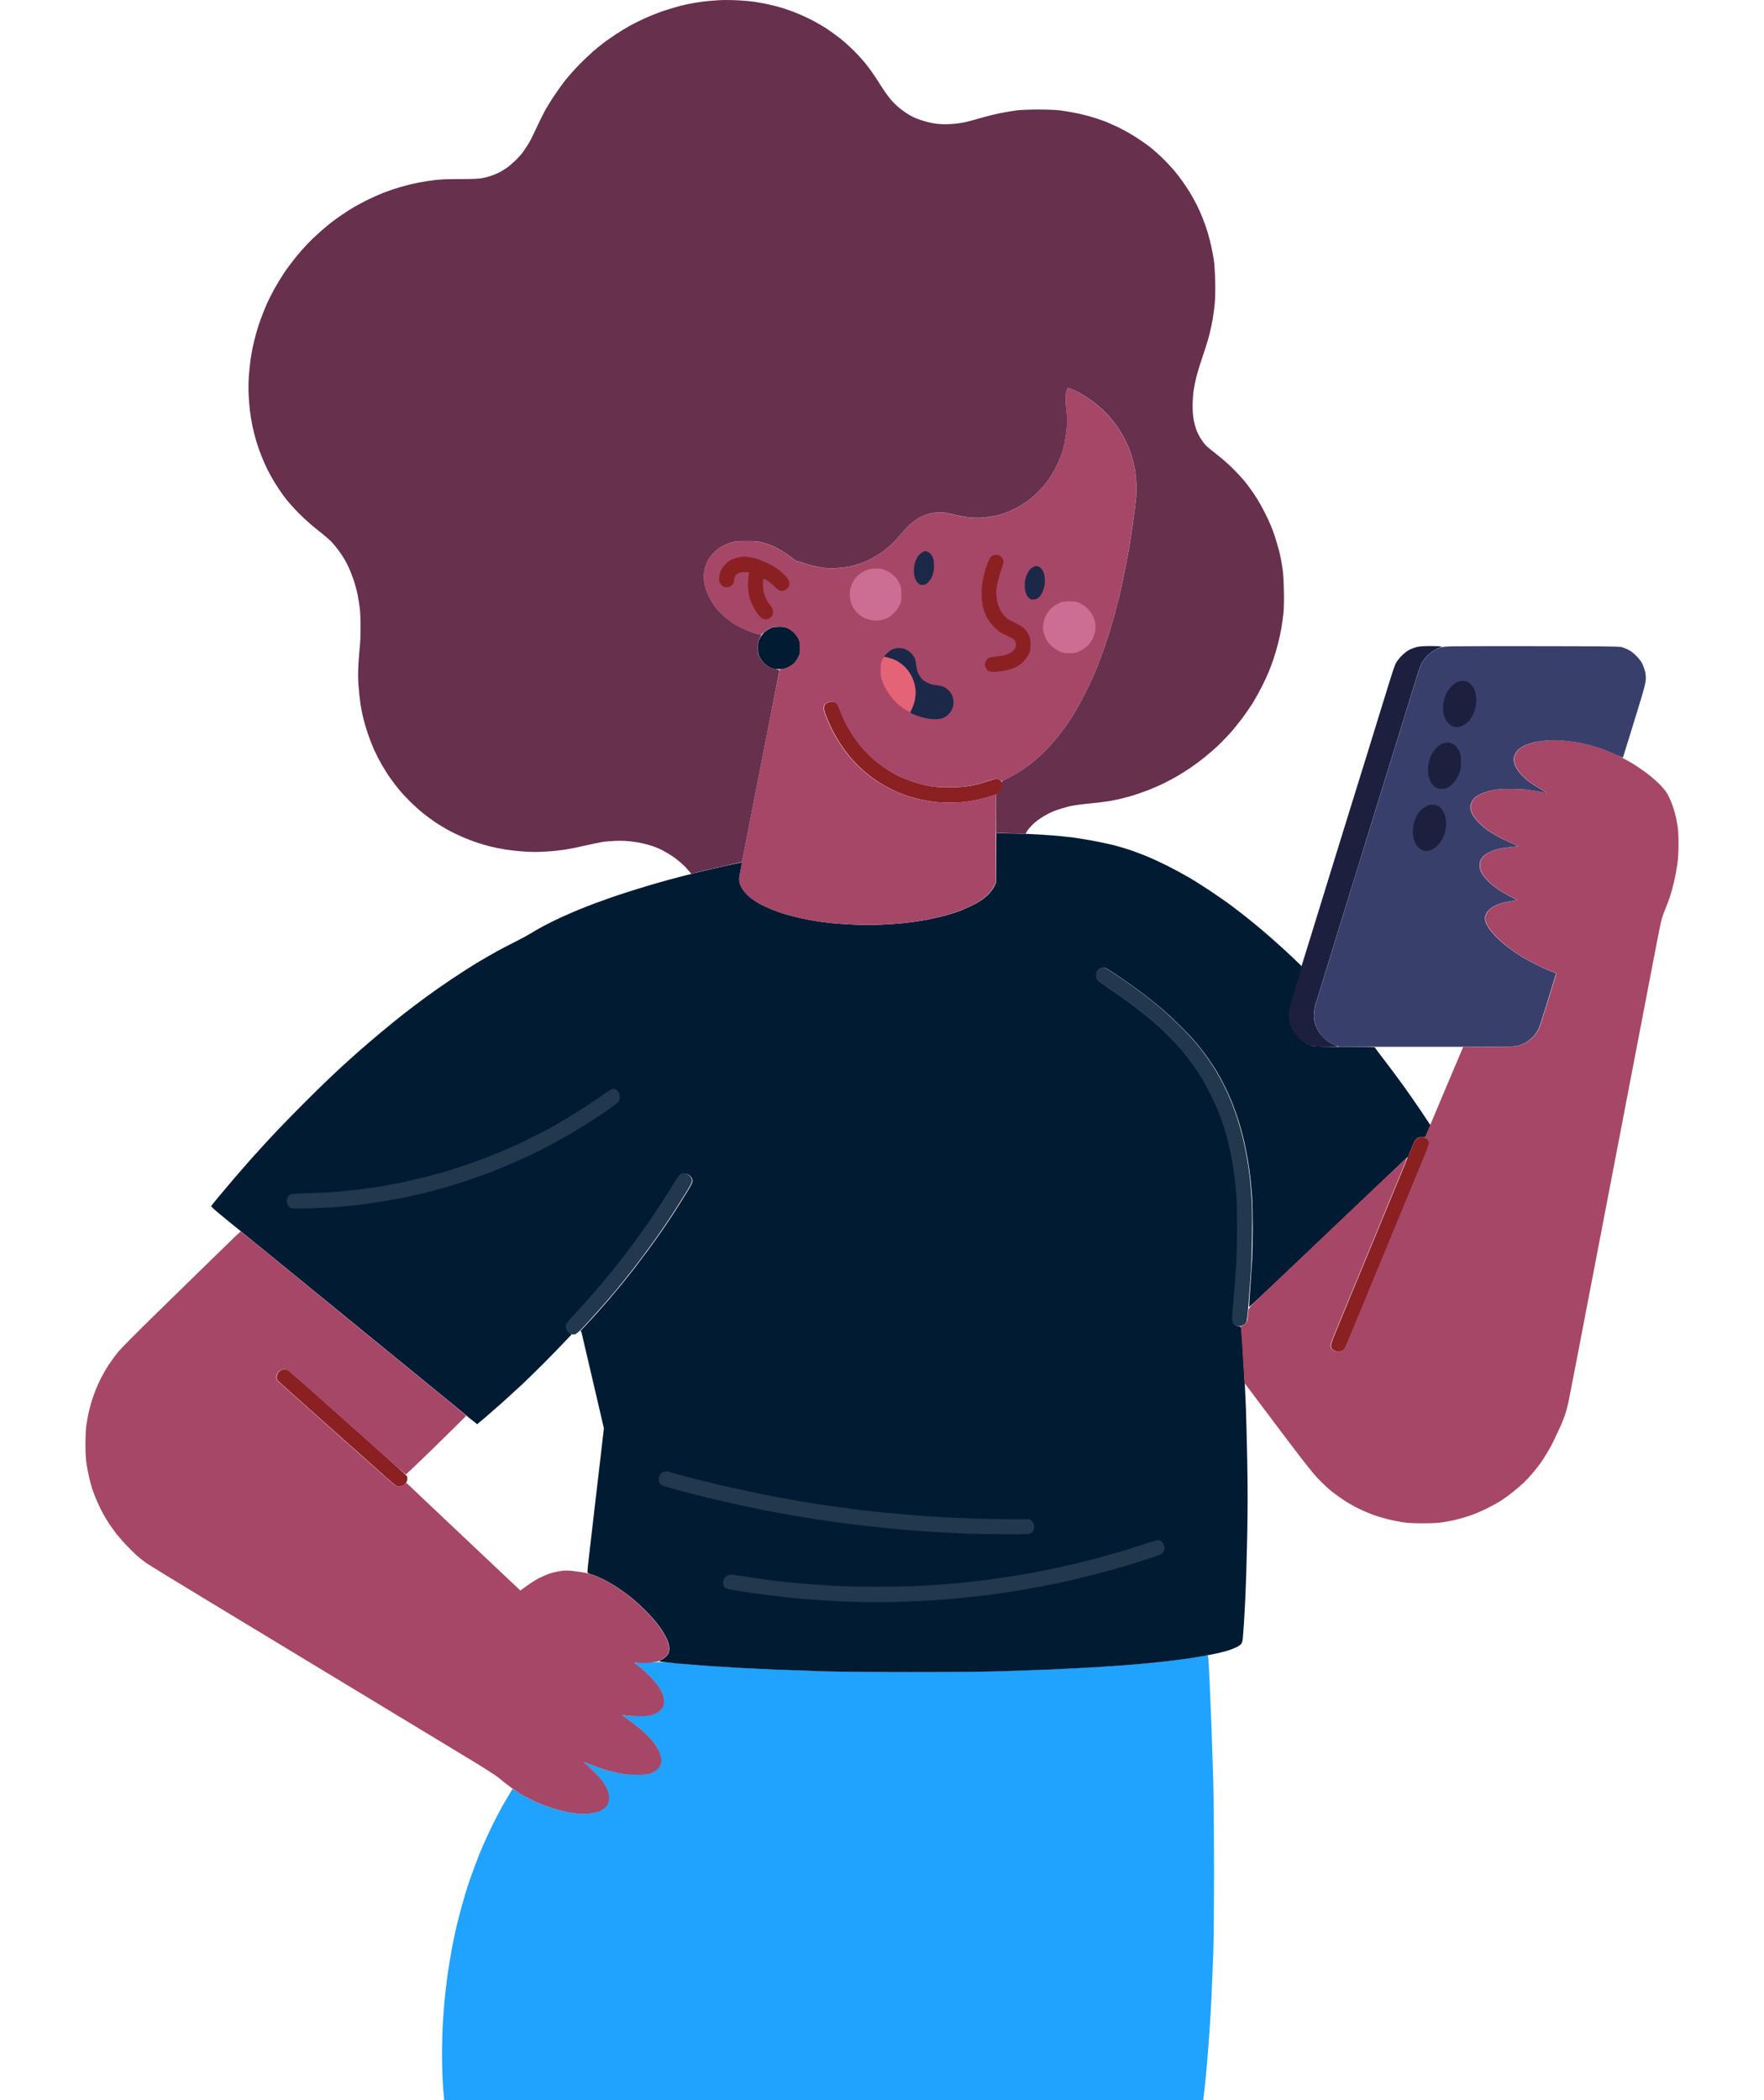
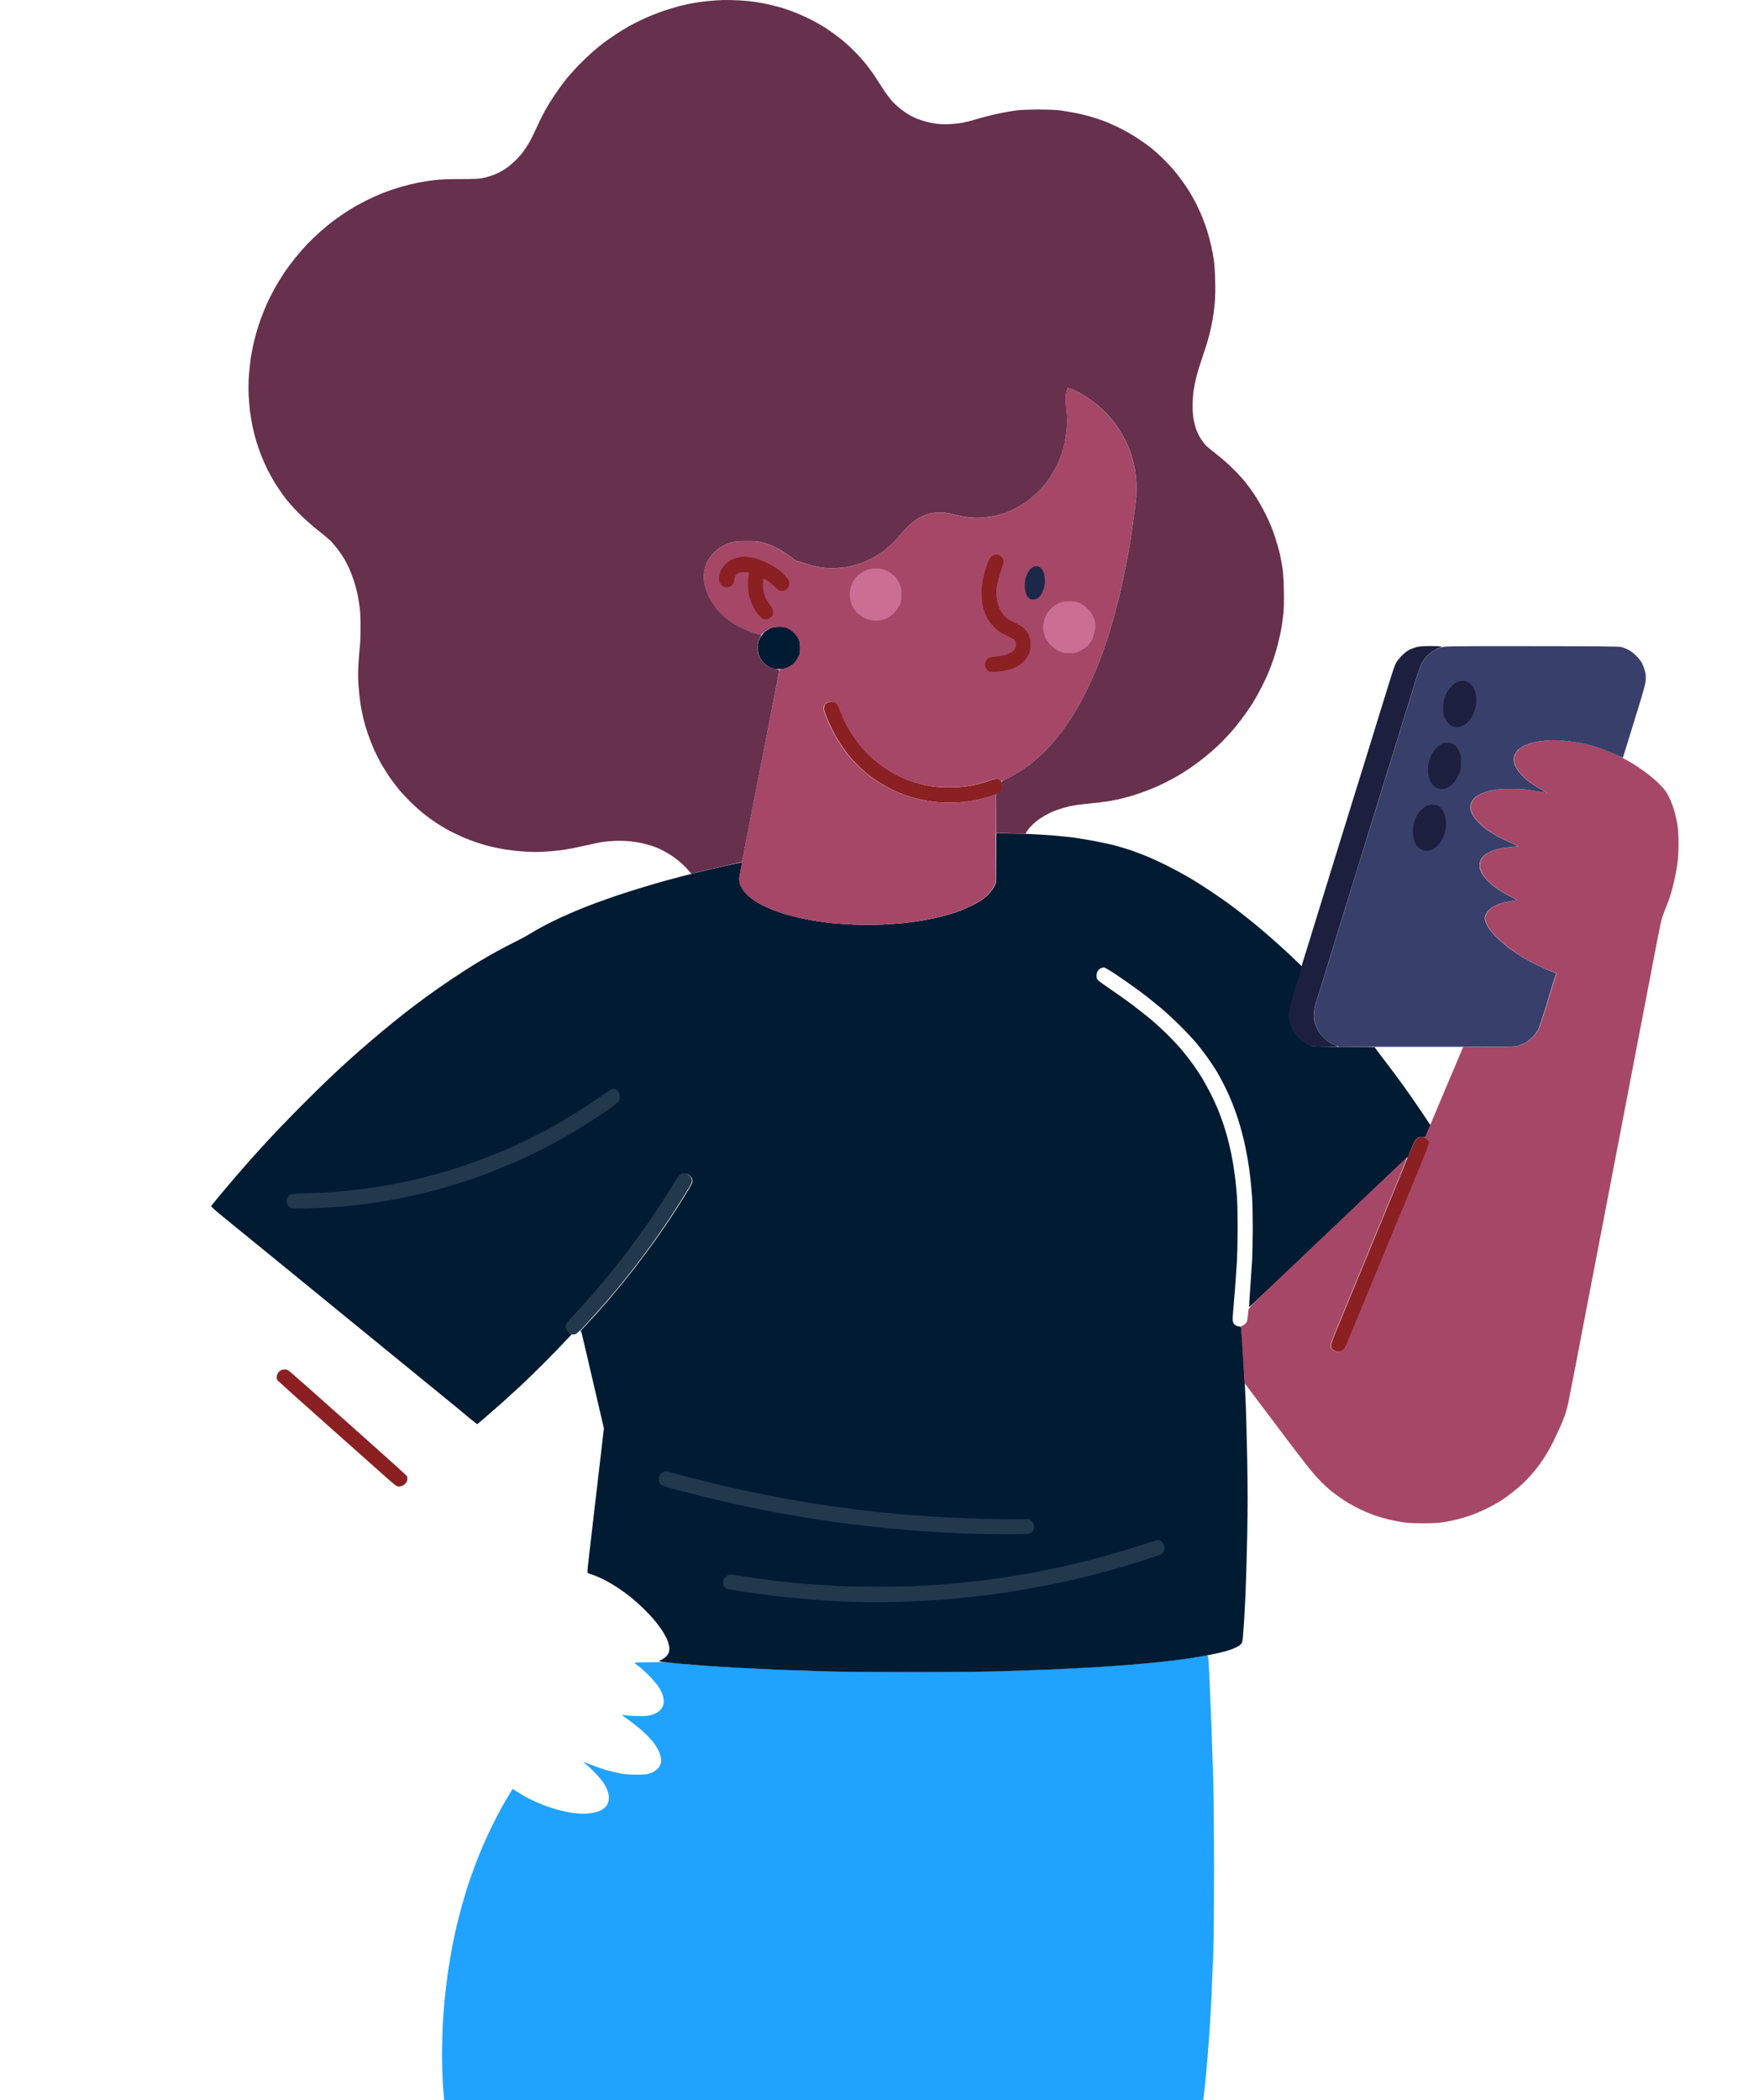
<svg xmlns="http://www.w3.org/2000/svg" width="252" height="300" viewBox="0 0 282 370" fill="none">
  <path d="M239.195 114.12C239.417 114.042 239.584 113.954 239.55 113.909C239.517 113.854 238.685 113.82 237.697 113.82C236.442 113.82 235.699 113.876 235.232 113.987C234.866 114.087 234.289 114.298 233.956 114.453C233.59 114.631 233.035 115.052 232.568 115.53C232.102 115.996 231.669 116.562 231.492 116.928C231.336 117.261 230.903 118.516 230.537 119.703C230.171 120.891 229.338 123.588 228.683 125.697C228.04 127.807 227.074 130.903 226.563 132.58C226.042 134.256 224.643 138.774 223.444 142.625C222.256 146.477 220.858 150.995 220.336 152.671C219.825 154.347 218.982 157.078 218.471 158.721C217.961 160.363 216.895 163.815 216.107 166.38C215.308 168.944 214.198 172.518 213.643 174.316C212.943 176.581 212.61 177.835 212.566 178.368C212.533 178.79 212.566 179.445 212.633 179.811C212.699 180.177 212.943 180.854 213.165 181.309C213.443 181.864 213.798 182.364 214.242 182.808C214.653 183.208 215.208 183.618 215.641 183.829C216.04 184.018 216.584 184.229 216.862 184.295C217.139 184.362 218.283 184.406 219.415 184.406C220.969 184.406 221.402 184.373 221.191 184.284C221.035 184.218 220.591 184.018 220.192 183.829C219.714 183.607 219.248 183.263 218.804 182.819C218.438 182.442 217.983 181.842 217.783 181.476C217.594 181.11 217.35 180.51 217.25 180.144C217.095 179.633 217.073 179.234 217.117 178.479C217.15 177.902 217.272 177.202 217.406 176.814C217.539 176.447 218.083 174.705 218.627 172.929C219.171 171.153 220.092 168.133 220.691 166.213C221.291 164.293 222.234 161.218 222.8 159.387C223.366 157.555 224.277 154.613 224.832 152.837C225.376 151.061 226.297 148.075 226.885 146.177C227.473 144.29 228.284 141.66 228.683 140.35C229.083 139.04 229.738 136.942 230.126 135.688C230.515 134.433 231.192 132.269 231.625 130.859C232.069 129.449 232.824 127.007 233.312 125.42C233.801 123.833 234.555 121.357 234.999 119.925C235.432 118.493 235.943 117.073 236.12 116.762C236.298 116.462 236.664 115.963 236.942 115.663C237.219 115.363 237.752 114.919 238.119 114.686C238.485 114.453 238.973 114.198 239.195 114.12Z" fill="#1C1F3E" />
  <path d="M198.734 296.572C198.634 294.497 198.534 292.532 198.501 292.221V292.21C198.468 291.877 198.39 291.633 198.312 291.633C198.235 291.633 197.902 291.677 197.569 291.744C197.236 291.81 195.959 292.01 194.738 292.188C193.517 292.365 191.341 292.632 189.909 292.787C188.478 292.943 186.024 293.165 184.47 293.287C182.916 293.409 179.941 293.62 177.866 293.742C175.79 293.853 172.293 294.03 170.096 294.13C167.898 294.219 164.024 294.352 161.493 294.43C158.962 294.508 151.991 294.563 146.008 294.563C139.859 294.563 133.154 294.508 130.579 294.43C128.07 294.352 124.274 294.219 122.143 294.13C120.001 294.03 116.937 293.886 115.316 293.797C113.696 293.697 111.331 293.553 110.044 293.464C108.756 293.364 106.558 293.187 105.16 293.054C103.75 292.92 102.207 292.821 101.719 292.832C101.23 292.832 100.02 292.854 99.021 292.876C97.367 292.909 97.234 292.92 97.467 293.076C97.6 293.165 98.067 293.52 98.499 293.864C98.921 294.208 99.687 294.918 100.187 295.451C100.697 295.973 101.33 296.739 101.608 297.15C101.885 297.571 102.207 298.193 102.329 298.537C102.451 298.892 102.551 299.425 102.551 299.736C102.551 300.058 102.462 300.469 102.34 300.702C102.229 300.935 101.941 301.29 101.707 301.49C101.463 301.701 100.942 301.956 100.497 302.1C99.82 302.311 99.487 302.344 98 302.333C97.056 302.322 96.024 302.267 95.724 302.2C95.414 302.134 95.158 302.089 95.136 302.1C95.125 302.111 95.769 302.6 96.568 303.177C97.378 303.754 98.533 304.709 99.143 305.286C99.754 305.863 100.475 306.64 100.753 307.007C101.03 307.373 101.419 308.017 101.63 308.45C101.874 308.96 102.029 309.46 102.063 309.893C102.118 310.448 102.085 310.647 101.863 311.058C101.719 311.336 101.386 311.724 101.108 311.924C100.83 312.135 100.331 312.379 99.998 312.479C99.532 312.623 98.977 312.668 97.612 312.657C96.235 312.645 95.58 312.59 94.67 312.401C94.026 312.268 92.983 312.002 92.339 311.824C91.695 311.635 90.552 311.236 89.786 310.936C89.02 310.636 88.387 310.403 88.376 310.414C88.354 310.437 88.587 310.625 88.876 310.847C89.164 311.08 89.897 311.78 90.507 312.401C91.14 313.056 91.828 313.9 92.084 314.333C92.339 314.754 92.627 315.409 92.739 315.776C92.861 316.242 92.905 316.63 92.85 317.052C92.816 317.396 92.672 317.829 92.528 318.04C92.394 318.251 92.084 318.551 91.839 318.717C91.595 318.884 91.14 319.106 90.84 319.206C90.529 319.306 89.864 319.428 89.342 319.494C88.742 319.561 88.01 319.561 87.344 319.494C86.767 319.439 86.012 319.339 85.679 319.272C85.346 319.206 84.491 319.006 83.792 318.817C83.092 318.628 81.938 318.251 81.239 317.974C80.539 317.696 79.485 317.23 78.908 316.941C78.33 316.642 77.42 316.131 75.911 315.165L75.267 316.242C74.9 316.841 74.512 317.507 74.39 317.718C74.257 317.929 73.768 318.828 73.302 319.716C72.825 320.604 72.114 322.025 71.726 322.88C71.326 323.735 70.782 324.956 70.505 325.599C70.227 326.243 69.661 327.664 69.251 328.763C68.84 329.862 68.296 331.405 68.029 332.204C67.774 332.992 67.297 334.59 66.975 335.756C66.653 336.91 66.209 338.642 65.987 339.586C65.776 340.529 65.421 342.239 65.199 343.382C64.988 344.536 64.666 346.501 64.477 347.766C64.3 349.043 64.044 351.152 63.922 352.462C63.8 353.772 63.656 355.87 63.589 357.124C63.534 358.378 63.478 360.543 63.478 361.952C63.478 363.351 63.534 365.382 63.589 366.448C63.645 367.514 63.734 368.757 63.867 370H197.569L197.624 369.745C197.646 369.612 197.746 368.779 197.846 367.891C197.935 367.003 198.057 365.76 198.124 365.116C198.179 364.472 198.301 363.029 198.401 361.897C198.49 360.765 198.634 358.744 198.734 357.401C198.823 356.058 198.967 353.405 199.067 351.518C199.156 349.62 199.289 346.279 199.367 344.081C199.444 341.783 199.5 335.534 199.5 329.373C199.5 323.479 199.433 316.486 199.367 313.833C199.289 311.18 199.156 307.051 199.067 304.676C198.978 302.289 198.823 298.648 198.734 296.572Z" fill="#20A2FF" />
  <path d="M133.113 124.003C133.025 123.892 132.847 123.759 132.714 123.703C132.581 123.659 132.336 123.614 132.17 123.614C131.992 123.603 131.693 123.67 131.504 123.748C131.304 123.836 131.071 123.97 131.004 124.059C130.927 124.147 130.838 124.392 130.794 124.602C130.749 124.902 130.827 125.257 131.138 126.101C131.371 126.711 131.848 127.81 132.214 128.543C132.581 129.276 133.247 130.419 133.691 131.096C134.135 131.762 134.901 132.794 135.378 133.372C135.866 133.949 136.688 134.815 137.198 135.281C137.709 135.747 138.43 136.369 138.797 136.657C139.163 136.946 139.862 137.434 140.351 137.756C140.839 138.078 141.838 138.644 142.571 139.01C143.303 139.377 144.425 139.854 145.068 140.087C145.712 140.309 146.733 140.609 147.344 140.753C147.954 140.897 148.831 141.064 149.286 141.142C149.742 141.208 150.396 141.297 150.729 141.33C151.062 141.375 151.962 141.408 152.728 141.408C153.493 141.419 154.537 141.386 155.059 141.33C155.58 141.286 156.524 141.153 157.168 141.031C157.811 140.909 158.888 140.653 159.554 140.465C160.231 140.276 161.03 140.009 161.33 139.865C161.73 139.676 161.941 139.499 162.085 139.21C162.185 138.988 162.274 138.689 162.274 138.533C162.274 138.378 162.196 138.078 162.107 137.867C161.996 137.608 161.811 137.423 161.552 137.312C161.186 137.157 161.108 137.168 159.809 137.579C159.055 137.823 158.144 138.089 157.778 138.189C157.412 138.289 156.568 138.444 155.891 138.544C155.136 138.655 153.949 138.722 152.783 138.722C151.34 138.733 150.552 138.666 149.453 138.489C148.643 138.344 147.355 138.023 146.511 137.745C145.69 137.468 144.513 137.001 143.903 136.702C143.292 136.402 142.26 135.791 141.605 135.347C140.95 134.903 140.007 134.182 139.507 133.76C139.008 133.327 138.208 132.528 137.72 131.984C137.232 131.429 136.432 130.386 135.944 129.653C135.456 128.92 134.812 127.821 134.512 127.211C134.224 126.6 133.824 125.679 133.635 125.157C133.446 124.636 133.213 124.125 133.113 124.003Z" fill="#8A2022" />
  <path d="M237.278 200.838C237.2 200.727 236.989 200.572 236.811 200.472C236.623 200.383 236.301 200.306 236.09 200.306C235.868 200.306 235.535 200.406 235.313 200.561C234.991 200.772 234.836 201.038 234.347 202.193C234.036 202.959 233.726 203.669 233.659 203.769C233.592 203.88 233.537 204.013 233.537 204.08C233.537 204.146 232.982 205.523 232.305 207.155C231.628 208.797 230.74 210.951 230.318 211.961C229.907 212.971 228.908 215.391 228.098 217.344C227.287 219.298 226.344 221.596 225.989 222.451C225.633 223.305 224.435 226.202 223.325 228.889C222.215 231.575 221.038 234.439 220.705 235.238C220.372 236.048 220.106 236.881 220.106 237.07C220.106 237.269 220.172 237.525 220.25 237.625C220.328 237.724 220.583 237.891 220.827 237.991C221.127 238.113 221.393 238.157 221.66 238.102C221.871 238.057 222.137 237.969 222.248 237.891C222.359 237.824 222.548 237.591 222.659 237.38C222.77 237.169 223.336 235.815 223.924 234.383C224.523 232.951 225.289 231.075 225.656 230.221C226.011 229.366 226.488 228.212 226.71 227.668C226.943 227.124 228.064 224.393 229.208 221.618C230.351 218.843 231.905 215.091 232.649 213.293C233.393 211.495 234.347 209.197 234.758 208.187C235.169 207.177 235.934 205.323 236.467 204.046C237.011 202.726 237.422 201.593 237.422 201.382C237.422 201.194 237.355 200.938 237.278 200.838Z" fill="#8A2022" />
  <path d="M39.916 244.484C38.096 242.864 36.498 241.487 36.364 241.41C36.231 241.332 35.954 241.276 35.765 241.265C35.565 241.265 35.265 241.332 35.099 241.421C34.921 241.498 34.688 241.709 34.577 241.887C34.455 242.065 34.355 242.386 34.355 242.608C34.344 242.831 34.422 243.097 34.511 243.208C34.599 243.319 38.729 247.015 43.668 251.411C48.619 255.807 53.181 259.88 53.825 260.446C54.469 261.024 55.146 261.59 55.323 261.701C55.512 261.823 55.767 261.912 55.912 261.912C56.045 261.912 56.345 261.823 56.567 261.712C56.789 261.612 57.066 261.368 57.177 261.19C57.288 261.001 57.377 260.724 57.377 260.546C57.377 260.38 57.344 260.158 57.299 260.058C57.244 259.958 54.069 257.072 50.217 253.653C46.377 250.223 41.737 246.105 39.916 244.484Z" fill="#8A2022" />
  <path d="M125.38 111.356C125.058 111.056 124.547 110.723 124.237 110.601C123.815 110.446 123.46 110.401 122.738 110.423C122.05 110.446 121.661 110.523 121.295 110.701C121.018 110.834 120.596 111.112 120.352 111.311C120.107 111.522 119.73 112.011 119.519 112.399C119.153 113.065 119.131 113.176 119.131 114.109C119.131 114.941 119.175 115.208 119.408 115.718C119.575 116.051 119.919 116.551 120.185 116.828C120.463 117.095 120.962 117.439 121.295 117.605C121.795 117.838 122.072 117.883 122.849 117.883C123.626 117.883 123.893 117.838 124.403 117.594C124.736 117.439 125.191 117.161 125.402 116.972C125.613 116.784 125.968 116.318 126.179 115.929C126.545 115.263 126.568 115.163 126.568 114.164C126.568 113.254 126.523 113.032 126.268 112.499C126.101 112.133 125.735 111.678 125.38 111.356Z" fill="#011B33" />
  <path d="M171.079 147.187C169.914 147.087 167.949 146.976 166.695 146.921C165.441 146.876 163.687 146.821 161.145 146.799L161.089 155.512L160.79 156.145C160.612 156.5 160.212 157.066 159.902 157.41C159.58 157.755 159.014 158.254 158.647 158.509C158.281 158.776 157.36 159.297 156.594 159.664C155.828 160.03 154.707 160.496 154.096 160.707C153.486 160.918 152.287 161.273 151.432 161.484C150.577 161.695 149.134 162.006 148.213 162.161C147.303 162.317 145.871 162.516 145.049 162.605C144.228 162.705 142.43 162.827 141.053 162.894C139.388 162.972 137.723 162.972 136.058 162.894C134.682 162.838 132.839 162.705 131.951 162.616C131.063 162.516 129.765 162.339 129.065 162.217C128.366 162.095 127.211 161.873 126.512 161.717C125.813 161.551 124.714 161.273 124.07 161.096C123.426 160.907 122.361 160.53 121.684 160.263C121.006 159.997 120.074 159.564 119.597 159.309C119.108 159.053 118.342 158.543 117.876 158.176C117.332 157.743 116.844 157.244 116.544 156.789C116.278 156.389 116.023 155.89 115.967 155.679C115.9 155.468 115.856 155.09 115.856 154.846C115.856 154.602 115.978 153.836 116.134 153.148C116.289 152.471 116.4 151.905 116.389 151.905C116.367 151.905 114.979 152.204 113.303 152.571C111.627 152.948 109.151 153.525 107.808 153.858C106.465 154.191 104.29 154.769 102.98 155.124C101.67 155.479 99.472 156.123 98.096 156.556C96.719 156.977 94.799 157.599 93.822 157.932C92.845 158.276 91.347 158.809 90.492 159.12C89.637 159.442 88.217 159.997 87.329 160.363C86.441 160.74 85.042 161.351 84.221 161.728C83.399 162.106 82.045 162.783 81.223 163.227C80.402 163.671 79.37 164.259 78.948 164.537C78.526 164.803 77.316 165.458 76.284 165.969C75.251 166.49 73.853 167.212 73.176 167.589C72.499 167.956 71.034 168.81 69.901 169.476C68.769 170.153 66.649 171.508 65.184 172.496C63.718 173.472 61.665 174.904 60.633 175.67C59.6 176.425 57.924 177.702 56.914 178.479C55.904 179.267 54.084 180.743 52.862 181.764C51.641 182.785 49.943 184.228 49.088 184.983C48.234 185.727 46.713 187.103 45.703 188.025C44.693 188.946 42.806 190.744 41.496 192.032C40.186 193.308 38.266 195.24 37.222 196.305C36.179 197.371 34.891 198.703 34.37 199.247C33.848 199.791 32.849 200.868 32.15 201.634C31.45 202.399 30.329 203.654 29.641 204.409C28.964 205.174 27.743 206.573 26.932 207.517C26.122 208.46 24.879 209.936 24.169 210.791C23.458 211.646 22.848 212.412 22.803 212.478C22.748 212.578 23.691 213.4 25.567 214.92C27.132 216.197 29.819 218.373 31.539 219.782C33.248 221.181 39.154 225.998 44.648 230.483C50.143 234.967 55.859 239.641 57.358 240.862C58.857 242.083 61.698 244.403 63.685 246.023C65.672 247.644 67.526 249.165 67.803 249.42C68.081 249.664 68.625 250.097 69.679 250.918L71.1 249.72C71.877 249.054 73.231 247.866 74.119 247.078C74.996 246.29 76.495 244.924 77.449 244.036C78.393 243.148 80.169 241.428 81.39 240.196C82.611 238.975 84.221 237.332 86.318 235.101L85.93 234.79C85.719 234.623 85.497 234.312 85.419 234.068C85.319 233.724 85.331 233.602 85.508 233.247C85.619 233.014 86.052 232.492 86.452 232.081C86.851 231.671 87.895 230.527 88.783 229.55C89.66 228.574 91.114 226.898 92.002 225.832C92.89 224.766 94.166 223.19 94.843 222.335C95.509 221.481 96.686 219.927 97.441 218.894C98.207 217.862 99.383 216.208 100.06 215.231C100.738 214.254 101.792 212.678 102.391 211.735C103.002 210.791 103.89 209.37 104.378 208.582C104.856 207.794 105.377 207.05 105.533 206.939C105.688 206.828 105.988 206.729 106.199 206.74C106.41 206.74 106.754 206.84 106.954 206.962C107.142 207.084 107.387 207.35 107.486 207.539C107.609 207.772 107.642 208.027 107.597 208.238C107.553 208.427 107.264 208.993 106.954 209.515L106.901 209.6C106.562 210.15 105.928 211.178 105.433 211.957C104.922 212.778 104.101 214.055 103.613 214.787C103.124 215.52 102.325 216.696 101.825 217.396C101.337 218.095 100.393 219.416 99.716 220.337C99.039 221.248 97.963 222.679 97.33 223.501C96.686 224.322 95.709 225.543 95.165 226.22C94.61 226.898 93.589 228.119 92.89 228.94C92.179 229.761 91.08 231.005 90.448 231.715C89.815 232.414 88.938 233.358 88.505 233.813C88.072 234.257 87.784 234.601 87.861 234.557C87.939 234.523 88.017 234.568 88.039 234.679C88.072 234.79 88.627 237.154 89.271 239.929C89.915 242.704 90.803 246.478 92.002 251.64L91.447 256.413C91.136 259.044 90.581 263.783 90.215 266.958C89.848 270.133 89.449 273.585 89.327 274.617C89.204 275.65 89.105 276.649 89.105 276.837C89.105 277.148 89.138 277.181 89.848 277.392C90.27 277.503 91.18 277.892 91.88 278.236C92.579 278.58 93.755 279.268 94.488 279.757C95.221 280.245 96.22 280.967 96.708 281.366C97.197 281.755 98.14 282.598 98.806 283.231C99.472 283.864 100.393 284.841 100.849 285.384C101.315 285.928 101.97 286.805 102.303 287.327C102.636 287.849 103.057 288.626 103.224 289.047C103.413 289.536 103.524 290.046 103.535 290.402C103.535 290.724 103.468 291.123 103.379 291.29C103.302 291.467 103.035 291.767 102.802 291.978C102.558 292.189 102.236 292.4 102.07 292.455C101.892 292.5 101.759 292.577 101.759 292.622C101.759 292.677 101.992 292.744 102.28 292.788C102.58 292.833 103.934 292.977 105.311 293.099C106.583 293.212 108.53 293.363 109.834 293.464L110.139 293.488C111.282 293.566 113.272 293.689 114.838 293.785L115.412 293.821C117.033 293.909 120.107 294.054 122.239 294.154C124.381 294.242 128.166 294.376 130.675 294.453C133.25 294.531 139.954 294.586 146.104 294.586C152.087 294.586 159.058 294.531 161.589 294.453C164.12 294.376 167.994 294.242 170.191 294.154C172.389 294.054 175.886 293.876 177.962 293.765C180.037 293.643 183.012 293.432 184.566 293.31C186.12 293.188 188.573 292.966 190.005 292.81C191.437 292.655 193.635 292.389 194.889 292.2C196.144 292.022 198.02 291.7 199.052 291.49C200.084 291.29 201.361 290.979 201.882 290.812C202.404 290.657 203.103 290.38 203.436 290.213C203.769 290.046 204.147 289.791 204.269 289.647C204.435 289.458 204.524 289.136 204.58 288.548C204.624 288.093 204.702 286.938 204.768 285.995C204.835 285.051 204.957 282.731 205.046 280.833C205.135 278.935 205.268 274.373 205.346 270.677C205.446 265.471 205.446 262.407 205.346 257.023C205.268 253.205 205.157 249.009 205.101 247.699C205.046 246.389 204.968 244.736 204.935 244.036C204.902 243.337 204.78 241.117 204.657 239.097C204.535 237.076 204.402 235.045 204.347 234.568C204.28 233.78 204.247 233.713 204.025 233.713C203.88 233.713 203.603 233.635 203.414 233.558C203.192 233.458 202.981 233.247 202.893 233.025C202.759 232.714 202.748 232.425 202.859 231.16C202.937 230.339 203.092 228.407 203.214 226.886C203.325 225.355 203.481 223.19 203.547 222.058C203.603 220.926 203.658 218.328 203.658 216.286C203.658 214.243 203.614 211.846 203.547 210.958C203.481 210.07 203.359 208.671 203.259 207.85C203.17 207.028 202.959 205.63 202.815 204.742C202.659 203.854 202.371 202.433 202.16 201.578C201.96 200.723 201.583 199.38 201.327 198.581C201.072 197.782 200.606 196.516 200.306 195.75C200.006 194.985 199.407 193.675 198.985 192.831C198.563 191.999 197.897 190.778 197.509 190.112C197.12 189.457 196.388 188.347 195.888 187.647C195.389 186.948 194.545 185.849 194.012 185.205C193.491 184.561 192.336 183.318 191.448 182.43C190.56 181.542 189.184 180.277 188.396 179.611C187.596 178.956 186.098 177.768 185.066 176.991C184.033 176.214 182.302 174.993 181.236 174.272C180.17 173.55 179.183 172.84 179.049 172.673C178.872 172.473 178.794 172.24 178.794 171.907C178.794 171.652 178.883 171.297 178.994 171.108C179.094 170.93 179.316 170.708 179.493 170.609C179.66 170.52 179.915 170.442 180.071 170.442C180.237 170.442 181.003 170.875 181.991 171.53C182.89 172.129 184.266 173.084 185.066 173.661C185.865 174.227 187.064 175.115 187.73 175.637C188.396 176.159 189.572 177.113 190.338 177.757C191.104 178.401 192.58 179.777 193.624 180.821C194.667 181.853 195.933 183.207 196.432 183.818C196.943 184.428 197.786 185.527 198.308 186.26C198.841 186.992 199.585 188.114 199.973 188.757C200.362 189.401 201.017 190.622 201.438 191.477C201.86 192.332 202.449 193.653 202.748 194.418C203.048 195.184 203.503 196.45 203.758 197.249C204.014 198.048 204.424 199.491 204.657 200.468C204.902 201.445 205.246 203.121 205.423 204.187C205.612 205.252 205.834 206.851 205.923 207.739C206.023 208.627 206.145 210.07 206.211 210.958C206.267 211.846 206.322 214.21 206.322 216.23C206.322 218.251 206.267 220.848 206.211 222.002C206.145 223.157 205.989 225.488 205.867 227.164C205.745 228.84 205.656 230.25 205.679 230.283C205.701 230.316 208.287 227.897 211.44 224.9C214.603 221.902 217.567 219.072 218.055 218.617C218.533 218.162 222.24 214.632 233.684 203.765L234.295 202.288C234.806 201.045 234.972 200.768 235.294 200.546C235.594 200.335 235.793 200.29 236.726 200.357L237.625 198.248L237.381 197.859C237.248 197.649 236.515 196.55 235.749 195.417C234.983 194.285 233.662 192.387 232.808 191.199C231.942 190.012 230.488 188.047 229.555 186.837C228.623 185.638 227.857 184.595 227.857 184.539C227.857 184.462 226.048 184.428 222.673 184.428C219.487 184.428 217.289 184.373 216.979 184.306C216.701 184.24 216.157 184.029 215.758 183.84C215.325 183.629 214.77 183.218 214.359 182.819C213.915 182.375 213.56 181.875 213.282 181.32C213.06 180.865 212.816 180.188 212.749 179.822C212.683 179.455 212.65 178.8 212.683 178.379C212.727 177.835 213.082 176.514 213.86 173.994C214.481 172.007 214.981 170.353 214.981 170.298C214.981 170.253 214.115 169.41 213.071 168.422C212.017 167.434 210.352 165.924 209.364 165.07C208.387 164.204 206.866 162.927 205.978 162.217C205.101 161.506 203.636 160.363 202.715 159.675C201.805 158.987 200.051 157.766 198.83 156.955C197.609 156.145 195.877 155.046 194.967 154.524C194.068 154.003 192.447 153.126 191.371 152.582C190.283 152.038 188.751 151.328 187.952 150.983C187.152 150.65 185.787 150.129 184.899 149.818C184.011 149.518 182.568 149.085 181.68 148.863C180.792 148.652 179.127 148.297 177.962 148.086C176.796 147.875 175.253 147.631 174.52 147.531C173.788 147.442 172.245 147.287 171.079 147.187Z" fill="#011B33" />
  <path d="M177.302 70.138C176.725 69.75 175.748 69.184 175.137 68.873C174.527 68.573 173.95 68.329 173.861 68.34C173.772 68.362 173.605 68.629 173.494 68.928C173.35 69.35 173.317 69.717 173.35 70.483C173.372 71.037 173.45 72.081 173.528 72.814C173.617 73.79 173.617 74.512 173.528 75.533C173.461 76.299 173.306 77.398 173.184 77.975C173.061 78.552 172.817 79.474 172.629 80.029C172.44 80.584 171.974 81.649 171.574 82.415C171.186 83.181 170.531 84.247 170.12 84.802C169.709 85.357 168.999 86.178 168.533 86.633C168.078 87.1 167.256 87.81 166.701 88.221C166.146 88.631 165.18 89.231 164.537 89.564C163.893 89.897 162.994 90.296 162.539 90.452C162.083 90.607 161.329 90.807 160.873 90.907C160.418 91.007 159.53 91.129 158.898 91.184C158.154 91.262 157.333 91.251 156.522 91.184C155.834 91.118 154.546 90.885 153.658 90.663C152.171 90.296 151.96 90.274 150.828 90.319C149.829 90.363 149.44 90.441 148.719 90.707C148.23 90.885 147.609 91.173 147.331 91.351C147.054 91.517 146.488 91.939 146.066 92.283C145.644 92.627 144.967 93.327 144.545 93.848C144.134 94.37 143.38 95.203 142.869 95.702C142.358 96.202 141.548 96.89 141.06 97.234C140.571 97.578 139.75 98.1 139.228 98.377C138.706 98.655 137.818 99.054 137.252 99.254C136.697 99.454 135.743 99.72 135.154 99.843C134.555 99.965 133.523 100.076 132.846 100.109C132.168 100.131 131.225 100.109 130.737 100.053C130.248 99.998 129.427 99.843 128.905 99.72C128.383 99.598 127.529 99.332 126.996 99.143C126.463 98.943 126.03 98.844 126.03 98.899C126.03 98.954 125.841 98.844 125.608 98.644C125.375 98.444 124.709 97.956 124.132 97.567C123.555 97.167 122.656 96.646 122.134 96.39C121.612 96.135 120.713 95.802 120.136 95.647C119.181 95.369 118.904 95.347 117.139 95.347C115.418 95.347 115.107 95.38 114.364 95.602C113.909 95.746 113.209 96.046 112.81 96.268C112.41 96.479 111.766 96.99 111.367 97.389C110.967 97.789 110.479 98.422 110.29 98.788C110.09 99.154 109.857 99.776 109.768 100.176C109.668 100.575 109.591 101.219 109.591 101.619C109.591 102.018 109.668 102.662 109.746 103.062C109.835 103.461 110.035 104.105 110.201 104.505C110.368 104.904 110.69 105.548 110.923 105.948C111.156 106.347 111.644 107.024 111.999 107.446C112.366 107.868 113.065 108.545 113.553 108.945C114.042 109.344 114.819 109.877 115.263 110.132C115.718 110.399 116.484 110.776 116.972 110.987C117.461 111.198 118.271 111.475 119.692 111.831L120.225 111.387C120.513 111.131 120.968 110.821 121.246 110.698C121.59 110.532 122.023 110.443 122.633 110.41C123.333 110.377 123.655 110.421 124.132 110.599C124.487 110.721 124.987 111.043 125.331 111.353C125.686 111.675 126.052 112.13 126.219 112.497C126.474 113.029 126.518 113.252 126.518 114.162C126.518 115.094 126.485 115.283 126.208 115.793C126.041 116.115 125.741 116.559 125.553 116.781C125.353 117.003 124.887 117.325 124.52 117.503C124.154 117.68 123.655 117.858 122.966 117.947L122.278 121.41C121.901 123.319 121.146 127.171 120.591 129.979C120.047 132.788 119.17 137.261 118.648 139.914C118.127 142.567 117.294 146.841 116.795 149.405C116.284 151.969 115.862 154.311 115.829 154.622C115.807 154.922 115.84 155.377 115.907 155.621C115.962 155.865 116.229 156.387 116.495 156.786C116.795 157.241 117.283 157.741 117.827 158.174C118.293 158.54 119.059 159.051 119.548 159.306C120.025 159.561 120.957 159.994 121.634 160.261C122.311 160.527 123.377 160.905 124.021 161.093C124.665 161.271 125.764 161.548 126.463 161.715C127.162 161.87 128.317 162.092 129.016 162.214C129.715 162.336 131.014 162.514 131.902 162.614C132.79 162.703 134.633 162.836 136.009 162.891C137.674 162.969 139.339 162.969 141.004 162.891C142.381 162.825 144.179 162.703 145 162.603C145.822 162.514 147.242 162.314 148.164 162.159C149.074 162.003 150.528 161.693 151.383 161.482C152.238 161.271 153.436 160.916 154.047 160.705C154.657 160.494 155.779 160.028 156.544 159.661C157.31 159.295 158.232 158.773 158.598 158.507C158.964 158.252 159.53 157.752 159.841 157.408C160.163 157.064 160.563 156.498 161.04 155.51L161.095 139.914L160.74 140.07C160.54 140.158 159.897 140.358 159.319 140.514C158.742 140.669 157.743 140.902 157.099 141.024C156.456 141.146 155.457 141.279 154.879 141.335C154.302 141.379 153.381 141.413 152.826 141.413C152.271 141.413 151.405 141.379 150.883 141.335C150.362 141.291 149.618 141.202 149.218 141.135C148.819 141.069 148.019 140.913 147.442 140.78C146.865 140.658 145.822 140.358 145.133 140.125C144.456 139.881 143.28 139.381 142.536 139.015C141.781 138.638 140.771 138.071 140.283 137.75C139.794 137.428 139.095 136.939 138.729 136.651C138.362 136.362 137.641 135.74 137.13 135.274C136.62 134.808 135.798 133.942 135.31 133.365C134.832 132.788 134.067 131.755 133.623 131.089C133.179 130.423 132.513 129.269 132.146 128.536C131.78 127.804 131.303 126.705 131.07 126.094C130.759 125.262 130.681 124.884 130.725 124.596C130.759 124.385 130.881 124.119 130.992 124.008C131.092 123.897 131.358 123.752 131.569 123.686C131.78 123.619 132.135 123.597 132.346 123.641C132.557 123.675 132.846 123.819 132.979 123.952C133.112 124.096 133.378 124.629 133.567 125.151C133.756 125.673 134.155 126.594 134.444 127.204C134.744 127.815 135.387 128.914 135.876 129.646C136.364 130.379 137.164 131.422 137.652 131.977C138.14 132.533 138.94 133.332 139.439 133.754C139.939 134.175 140.882 134.897 141.537 135.341C142.192 135.785 143.224 136.395 143.835 136.695C144.445 136.995 145.622 137.461 146.443 137.738C147.287 138.016 148.574 138.338 149.385 138.482C150.484 138.66 151.272 138.726 152.715 138.715C153.88 138.715 155.068 138.649 155.823 138.538C156.489 138.438 157.344 138.282 157.71 138.182C158.076 138.083 158.986 137.816 159.73 137.572C160.874 137.206 161.151 137.161 161.395 137.261C161.573 137.328 161.784 137.45 161.873 137.528C162.017 137.672 162.139 137.639 162.816 137.317C163.238 137.117 164.115 136.64 164.759 136.251C165.402 135.874 166.424 135.174 167.034 134.708C167.634 134.242 168.633 133.387 169.243 132.81C169.842 132.233 170.841 131.156 171.463 130.412C172.085 129.68 172.973 128.525 173.439 127.859C173.905 127.193 174.704 125.95 175.204 125.095C175.703 124.241 176.602 122.542 177.202 121.321C177.79 120.1 178.556 118.402 178.889 117.547C179.222 116.693 179.777 115.216 180.11 114.273C180.443 113.329 180.92 111.875 181.165 111.054C181.409 110.232 181.808 108.834 182.064 107.946C182.308 107.058 182.63 105.814 182.785 105.171C182.93 104.527 183.229 103.15 183.451 102.118C183.662 101.086 183.995 99.454 184.173 98.51C184.361 97.567 184.583 96.346 184.672 95.791C184.761 95.236 184.994 93.715 185.172 92.405C185.36 91.096 185.594 89.297 185.693 88.409C185.827 87.277 185.86 86.356 185.816 85.301C185.771 84.48 185.649 83.281 185.538 82.637C185.416 81.993 185.183 81.028 185.016 80.473C184.85 79.918 184.506 78.996 184.25 78.419C183.995 77.842 183.562 76.987 183.296 76.532C183.029 76.077 182.541 75.322 182.208 74.867C181.875 74.412 181.342 73.735 181.031 73.38C180.721 73.013 179.988 72.292 179.411 71.781C178.834 71.271 177.879 70.527 177.302 70.138Z" fill="#A64767" />
  <path d="M263.328 130.756C262.751 130.657 261.796 130.534 261.219 130.49C260.642 130.435 259.92 130.39 259.61 130.379C259.31 130.379 258.477 130.423 257.778 130.49C257.079 130.557 256.091 130.734 255.591 130.879C255.081 131.023 254.459 131.256 254.204 131.378C253.937 131.511 253.56 131.755 253.349 131.911C253.149 132.066 252.861 132.399 252.716 132.644C252.572 132.888 252.428 133.287 252.383 133.532C252.339 133.82 252.372 134.186 252.494 134.586C252.605 134.941 252.927 135.53 253.26 135.974C253.582 136.395 254.248 137.072 254.737 137.472C255.236 137.872 256.191 138.504 256.879 138.882C257.556 139.27 258.1 139.603 258.089 139.637C258.067 139.659 257.556 139.592 256.946 139.481C256.335 139.359 255.336 139.204 254.726 139.126C254.115 139.048 252.739 138.993 251.673 138.993C250.141 138.993 249.497 139.048 248.598 139.237C247.966 139.359 247.122 139.626 246.711 139.814C246.289 139.992 245.779 140.28 245.579 140.447C245.357 140.625 245.079 141.002 244.924 141.357C244.702 141.846 244.669 142.068 244.724 142.467C244.769 142.745 244.946 143.244 245.124 143.577C245.301 143.91 245.79 144.521 246.201 144.931C246.611 145.342 247.211 145.864 247.51 146.097C247.821 146.33 248.62 146.83 249.286 147.218C249.952 147.595 251.129 148.173 251.884 148.495C252.639 148.805 253.216 149.083 253.16 149.094C253.105 149.105 252.483 149.161 251.784 149.227C251.085 149.294 250.13 149.438 249.675 149.56C249.22 149.671 248.543 149.904 248.176 150.082C247.81 150.259 247.344 150.548 247.133 150.737C246.933 150.914 246.667 151.258 246.556 151.48C246.434 151.736 246.345 152.147 246.345 152.48C246.345 152.912 246.434 153.245 246.667 153.734C246.867 154.156 247.299 154.711 247.81 155.221C248.254 155.665 249.12 156.365 249.73 156.775C250.352 157.175 251.307 157.73 251.862 158.007C252.428 158.285 252.883 158.529 252.894 158.562C252.894 158.596 252.439 158.685 251.873 158.762C251.307 158.84 250.463 159.029 250.008 159.184C249.553 159.339 248.909 159.639 248.598 159.85C248.276 160.05 247.888 160.394 247.732 160.583C247.588 160.782 247.411 161.149 247.344 161.393C247.244 161.737 247.255 161.959 247.388 162.392C247.477 162.692 247.799 163.302 248.099 163.724C248.398 164.146 249.053 164.89 249.553 165.356C250.041 165.833 250.94 166.588 251.54 167.032C252.128 167.476 253.094 168.131 253.671 168.497C254.248 168.852 255.447 169.507 256.335 169.951C257.223 170.384 258.366 170.906 259.832 171.461L259.354 173.037C259.088 173.892 258.455 175.979 257.933 177.655C257.423 179.331 256.857 181.007 256.679 181.373C256.502 181.751 256.069 182.328 255.702 182.705C255.347 183.072 254.759 183.527 254.393 183.726C254.026 183.915 253.449 184.148 253.116 184.248C252.605 184.404 251.795 184.426 243.403 184.437L240.528 191.23C238.952 194.971 237.443 198.545 236.688 200.355L237.021 200.688C237.265 200.932 237.365 201.12 237.354 201.376C237.354 201.576 236.921 202.774 236.399 204.04C235.866 205.316 235.1 207.17 234.69 208.18C234.279 209.19 233.324 211.488 232.581 213.286C231.837 215.084 230.283 218.836 229.14 221.611C227.996 224.386 226.875 227.117 226.642 227.661C226.42 228.205 225.943 229.359 225.588 230.214C225.221 231.069 224.455 232.945 223.856 234.377C223.268 235.808 222.702 237.163 222.59 237.374C222.479 237.585 222.291 237.818 222.18 237.884C222.069 237.962 221.802 238.051 221.591 238.095C221.325 238.151 221.059 238.106 220.759 237.984C220.515 237.884 220.259 237.718 220.182 237.618C220.104 237.518 220.037 237.263 220.037 237.063C220.037 236.874 220.304 236.042 220.637 235.231C220.97 234.432 222.146 231.568 223.257 228.882C224.367 226.196 225.565 223.299 225.921 222.444C226.276 221.589 227.219 219.291 228.03 217.338C228.84 215.384 229.839 212.964 230.25 211.954C230.671 210.944 231.559 208.768 232.248 207.126C232.925 205.483 233.469 204.095 233.446 204.051C233.424 204.007 230.494 206.748 226.92 210.134C223.345 213.53 220.026 216.694 219.538 217.16C219.05 217.626 215.719 220.801 212.134 224.198C205.752 230.247 205.607 230.392 205.552 230.847C205.53 231.113 205.474 231.679 205.43 232.101C205.363 232.789 205.319 232.922 204.986 233.233C204.775 233.433 204.519 233.6 204.42 233.6C204.242 233.6 204.231 233.677 204.297 234.454C204.342 234.932 204.486 237.196 204.864 243.645L206.484 245.81C207.372 246.997 210.025 250.527 212.378 253.635C215.575 257.865 216.974 259.629 217.928 260.606C218.628 261.339 219.649 262.294 220.204 262.738C220.759 263.182 221.758 263.903 222.424 264.336C223.09 264.769 224.244 265.424 224.977 265.779C225.71 266.145 226.864 266.634 227.53 266.878C228.196 267.122 229.373 267.477 230.139 267.666C230.905 267.855 232.081 268.088 232.747 268.188C233.602 268.321 234.679 268.376 236.299 268.376C237.92 268.376 238.997 268.321 239.851 268.188C240.517 268.088 241.594 267.877 242.238 267.71C242.882 267.555 243.981 267.233 244.68 266.989C245.379 266.756 246.656 266.212 247.51 265.79C248.365 265.368 249.542 264.724 250.119 264.347C250.696 263.97 251.651 263.27 252.228 262.804C252.805 262.338 253.627 261.639 254.048 261.239C254.459 260.839 255.147 260.118 255.558 259.629C255.969 259.141 256.568 258.386 256.89 257.964C257.201 257.543 257.811 256.61 258.222 255.911C258.644 255.212 259.143 254.279 259.332 253.857C259.532 253.436 259.954 252.514 260.287 251.826C260.62 251.149 261.053 250.094 261.264 249.495C261.474 248.907 261.774 247.819 261.93 247.086C262.085 246.354 262.584 243.801 263.04 241.425C263.495 239.05 264.349 234.599 264.938 231.546C265.526 228.493 266.492 223.421 267.102 220.279C267.702 217.138 268.678 212.065 269.267 209.013C269.855 205.96 270.699 201.542 271.154 199.189C271.609 196.836 272.33 193.062 272.763 190.808C273.196 188.555 273.907 184.881 274.328 182.65C274.75 180.419 275.372 177.2 275.705 175.49C276.038 173.781 276.759 170.007 277.314 167.11C278.291 162.037 278.347 161.781 278.924 160.394C279.246 159.595 279.668 158.474 279.856 157.896C280.045 157.319 280.345 156.22 280.522 155.454C280.711 154.688 280.966 153.345 281.1 152.457C281.277 151.27 281.333 150.293 281.344 148.739C281.344 147.251 281.288 146.263 281.155 145.409C281.055 144.743 280.833 143.71 280.678 143.133C280.522 142.556 280.2 141.635 279.967 141.08C279.734 140.525 279.346 139.803 279.124 139.47C278.891 139.137 278.302 138.46 277.814 137.983C277.325 137.505 276.326 136.662 275.594 136.107C274.861 135.563 273.707 134.786 273.041 134.397C272.375 133.998 271.22 133.376 270.488 133.032C269.755 132.677 268.601 132.188 267.935 131.944C267.269 131.7 266.192 131.378 265.548 131.223C264.904 131.067 263.905 130.856 263.328 130.756Z" fill="#A64767" />
-   <path d="M44.599 230.48C39.105 225.996 33.133 221.112 31.334 219.636C29.536 218.159 28.038 216.96 28.004 216.96C27.971 216.96 27.327 217.56 26.561 218.304C25.795 219.047 23.276 221.5 20.956 223.765C18.636 226.029 14.617 229.959 12.031 232.49C9.445 235.02 6.947 237.551 6.492 238.095C6.026 238.639 5.26 239.694 4.772 240.426C4.283 241.159 3.562 242.435 3.162 243.257C2.763 244.078 2.208 245.477 1.908 246.365C1.619 247.253 1.286 248.496 1.153 249.14C1.031 249.784 0.864 250.76 0.787 251.304C0.709 251.848 0.654 253.28 0.654 254.468C0.654 255.944 0.72 257.032 0.842 257.909C0.953 258.608 1.164 259.707 1.32 260.351C1.464 260.995 1.719 261.916 1.886 262.404C2.041 262.893 2.418 263.87 2.729 264.569C3.04 265.268 3.517 266.245 3.784 266.734C4.05 267.222 4.572 268.077 4.938 268.621C5.316 269.165 5.871 269.942 6.192 270.341C6.514 270.741 7.214 271.54 7.747 272.117C8.29 272.694 9.134 273.538 9.622 273.982C10.122 274.426 10.943 275.081 11.465 275.436C11.987 275.791 17.049 278.899 22.732 282.329C28.415 285.77 35.175 289.866 37.773 291.431C40.37 292.997 47.263 297.17 53.091 300.7C58.918 304.23 65.712 308.337 68.187 309.836C71.084 311.589 72.993 312.81 73.571 313.299C74.059 313.709 74.88 314.364 75.402 314.753C75.924 315.141 76.723 315.685 77.178 315.974C77.633 316.251 78.466 316.718 79.01 316.984C79.554 317.262 80.586 317.717 81.285 317.994C81.984 318.272 83.139 318.649 83.838 318.838C84.538 319.026 85.392 319.226 85.725 319.293C86.058 319.359 86.813 319.459 87.39 319.515C88.056 319.581 88.789 319.581 89.388 319.515C89.91 319.448 90.587 319.326 90.887 319.226C91.198 319.126 91.642 318.904 91.886 318.738C92.13 318.571 92.441 318.272 92.574 318.061C92.718 317.85 92.863 317.417 92.896 317.073C92.951 316.651 92.907 316.263 92.785 315.796C92.674 315.43 92.385 314.775 92.13 314.353C91.875 313.92 91.187 313.077 90.554 312.422C89.943 311.8 89.211 311.101 88.922 310.868C88.633 310.646 88.4 310.457 88.423 310.435C88.434 310.424 89.066 310.657 89.832 310.957C90.598 311.256 91.742 311.656 92.385 311.845C93.029 312.022 94.073 312.289 94.716 312.422C95.627 312.611 96.282 312.666 97.658 312.677C99.023 312.688 99.578 312.644 100.045 312.5C100.378 312.4 100.877 312.155 101.155 311.945C101.432 311.745 101.765 311.356 101.909 311.079C102.131 310.668 102.165 310.468 102.109 309.913C102.076 309.48 101.92 308.981 101.676 308.47C101.465 308.048 101.077 307.393 100.799 307.027C100.522 306.661 99.8 305.884 99.19 305.307C98.579 304.729 97.425 303.775 96.615 303.198C95.815 302.62 95.171 302.132 95.183 302.121C95.205 302.11 95.471 302.154 95.771 302.221C96.082 302.287 97.103 302.343 98.046 302.354C99.534 302.365 99.867 302.332 100.544 302.121C100.988 301.977 101.51 301.721 101.754 301.51C101.987 301.311 102.276 300.955 102.387 300.722C102.509 300.489 102.598 300.078 102.598 299.757C102.598 299.446 102.498 298.913 102.376 298.558C102.253 298.214 101.932 297.592 101.654 297.17C101.377 296.76 100.744 295.994 100.244 295.472C99.734 294.939 98.968 294.229 98.546 293.885C98.113 293.54 97.636 293.174 97.492 293.074C97.225 292.897 97.258 292.897 98.379 292.952C99.123 292.997 99.933 292.963 100.633 292.863C101.221 292.775 101.71 292.675 101.71 292.619C101.71 292.575 101.843 292.497 102.02 292.453C102.187 292.397 102.509 292.186 102.753 291.975C102.986 291.764 103.252 291.465 103.33 291.287C103.419 291.121 103.486 290.721 103.486 290.399C103.474 290.044 103.363 289.533 103.175 289.045C103.008 288.623 102.586 287.846 102.253 287.324C101.92 286.803 101.266 285.926 100.799 285.382C100.344 284.838 99.423 283.861 98.757 283.228C98.091 282.596 97.147 281.752 96.659 281.364C96.171 280.975 95.271 280.309 94.661 279.898C94.05 279.477 93.029 278.855 92.385 278.522C91.742 278.178 90.865 277.767 90.443 277.612C90.021 277.445 89.266 277.223 88.778 277.112C88.289 277.001 87.313 276.857 86.613 276.779C85.592 276.668 85.148 276.668 84.393 276.779C83.872 276.846 83.05 277.035 82.562 277.19C82.073 277.345 81.13 277.745 80.475 278.089C79.809 278.444 78.821 279.055 77.289 280.22L69.219 272.606C64.768 268.41 60.739 264.602 60.25 264.136C59.762 263.67 58.874 262.826 57.198 261.239L56.843 261.505C56.643 261.661 56.354 261.816 56.199 261.849C56.043 261.894 55.788 261.894 55.622 261.861C55.444 261.827 54.889 261.428 54.389 260.984C53.879 260.551 49.217 256.41 44.033 251.793C38.849 247.175 34.531 243.312 34.442 243.201C34.354 243.09 34.276 242.824 34.287 242.602C34.287 242.38 34.387 242.058 34.509 241.88C34.62 241.703 34.853 241.492 35.031 241.414C35.197 241.325 35.497 241.259 35.697 241.259C35.886 241.259 36.196 241.359 36.385 241.47C36.574 241.581 39.138 243.845 42.102 246.476C45.065 249.118 49.627 253.18 52.247 255.511C54.856 257.831 57.042 259.752 57.098 259.763C57.153 259.785 59.562 257.487 62.448 254.668C65.323 251.848 67.699 249.495 67.721 249.451C67.732 249.395 65.978 247.93 63.836 246.176C61.682 244.422 58.718 242.013 57.253 240.815C55.788 239.616 50.094 234.965 44.599 230.48Z" fill="#A64767" />
  <path d="M272.431 114.438C272.065 114.261 271.521 114.05 271.21 113.983C270.799 113.883 266.848 113.85 255.448 113.839C240.707 113.828 240.218 113.839 239.519 114.05C239.119 114.161 238.498 114.46 238.131 114.694C237.765 114.927 237.232 115.371 236.955 115.67C236.677 115.97 236.311 116.458 236.133 116.769C235.956 117.069 235.445 118.501 235.012 119.933C234.568 121.365 233.814 123.84 233.325 125.427C232.837 127.015 232.082 129.457 231.638 130.867C231.205 132.276 230.528 134.441 230.139 135.695C229.751 136.949 229.096 139.047 228.696 140.357C228.297 141.667 227.52 144.165 226.987 145.907C226.443 147.65 225.522 150.647 224.922 152.567C224.334 154.488 223.379 157.562 222.813 159.394C222.247 161.225 221.304 164.3 220.704 166.221C220.105 168.141 219.183 171.16 218.64 172.936C218.096 174.701 217.552 176.455 217.419 176.821C217.285 177.21 217.163 177.909 217.13 178.486C217.074 179.308 217.108 179.618 217.296 180.262C217.43 180.684 217.685 181.284 217.863 181.594C218.04 181.894 218.384 182.371 218.617 182.649C218.862 182.926 219.306 183.304 219.605 183.504C219.905 183.703 220.471 183.992 221.592 184.425H237.021C250.852 184.425 252.517 184.414 253.061 184.247C253.394 184.147 253.971 183.914 254.338 183.726C254.704 183.526 255.292 183.071 255.648 182.704C256.014 182.327 256.447 181.75 256.624 181.372C256.802 181.006 257.368 179.33 257.879 177.654C258.4 175.978 259.033 173.891 259.777 171.46L258.833 171.105C258.312 170.905 257.168 170.383 256.28 169.95C255.392 169.506 254.193 168.851 253.616 168.496C253.039 168.13 252.073 167.475 251.485 167.031C250.886 166.587 249.986 165.832 249.498 165.355C248.999 164.889 248.344 164.145 248.044 163.723C247.744 163.301 247.422 162.691 247.334 162.391C247.2 161.958 247.189 161.736 247.289 161.392C247.356 161.148 247.533 160.781 247.678 160.582C247.833 160.393 248.222 160.049 248.532 159.849C248.854 159.638 249.498 159.338 249.953 159.183C250.408 159.028 251.252 158.839 251.818 158.761C252.384 158.684 252.839 158.595 252.839 158.561C252.828 158.528 252.373 158.284 251.807 158.006C251.252 157.729 250.297 157.174 249.676 156.774C249.065 156.364 248.199 155.664 247.755 155.22C247.245 154.71 246.812 154.155 246.612 153.733C246.379 153.244 246.29 152.911 246.29 152.479C246.29 152.146 246.379 151.735 246.501 151.48C246.612 151.258 246.878 150.913 247.078 150.736C247.289 150.547 247.755 150.259 248.122 150.081C248.488 149.903 249.165 149.67 249.62 149.559C250.075 149.437 251.03 149.293 251.729 149.226C252.429 149.16 253.05 149.104 253.106 149.093C253.161 149.082 252.584 148.804 251.829 148.494C251.074 148.172 249.898 147.594 249.232 147.217C248.566 146.829 247.755 146.329 247.456 146.096C247.145 145.863 246.557 145.341 246.146 144.93C245.735 144.52 245.247 143.909 245.069 143.576C244.891 143.243 244.714 142.744 244.669 142.466C244.614 142.067 244.647 141.845 244.869 141.356C245.025 141.001 245.302 140.624 245.524 140.446C245.724 140.279 246.235 139.991 246.645 139.813C247.067 139.625 247.911 139.358 248.532 139.236C249.443 139.047 250.086 138.992 251.618 138.992C252.684 138.992 254.06 139.047 254.671 139.125C255.281 139.203 256.28 139.358 256.891 139.48C257.501 139.591 258.012 139.658 258.023 139.636C258.045 139.602 257.501 139.269 256.824 138.881C256.136 138.503 255.181 137.871 254.682 137.471C254.193 137.072 253.527 136.394 253.206 135.973C252.873 135.529 252.551 134.94 252.44 134.585C252.318 134.185 252.284 133.819 252.329 133.531C252.373 133.286 252.517 132.887 252.662 132.643C252.806 132.398 253.095 132.065 253.294 131.91C253.505 131.755 253.883 131.51 254.149 131.377C254.404 131.255 255.026 131.022 255.525 130.878C256.058 130.722 257.068 130.556 257.89 130.478C258.955 130.378 259.721 130.378 260.831 130.467C261.653 130.534 262.774 130.667 263.329 130.767C263.884 130.855 264.85 131.066 265.493 131.222C266.137 131.377 267.258 131.721 267.991 131.988C268.724 132.265 269.811 132.72 270.411 133.009C271.01 133.297 271.521 133.508 271.543 133.475C271.554 133.442 271.854 132.52 272.187 131.422C272.503 130.378 273.319 127.734 274.038 125.408L274.152 125.039C275.195 121.653 275.517 120.466 275.561 119.822C275.606 119.234 275.561 118.778 275.439 118.268C275.328 117.868 275.117 117.269 274.962 116.936C274.784 116.558 274.362 116.014 273.885 115.537C273.386 115.038 272.853 114.638 272.431 114.438Z" fill="#383F6B" />
  <path d="M118.537 0.315C117.86 0.215 116.594 0.104 115.706 0.059C114.818 0.004 113.597 -0.007 112.987 0.004C112.376 0.026 111.299 0.093 110.6 0.159C109.901 0.215 108.746 0.37 108.047 0.492C107.348 0.603 106.249 0.836 105.605 0.992C104.961 1.147 103.64 1.547 102.663 1.869C101.687 2.191 100.166 2.79 99.278 3.19C98.39 3.589 97.169 4.2 96.558 4.544C95.948 4.888 94.871 5.543 94.172 5.998C93.472 6.464 92.496 7.141 92.007 7.508C91.519 7.885 90.664 8.562 90.12 9.039C89.576 9.506 88.466 10.56 87.667 11.37C86.868 12.192 85.78 13.413 85.247 14.079C84.715 14.745 83.815 15.999 83.249 16.854C82.672 17.709 81.895 18.985 81.518 19.684C81.14 20.384 80.485 21.716 80.075 22.626C79.664 23.547 79.087 24.691 78.798 25.179C78.51 25.668 78.032 26.389 77.744 26.789C77.455 27.188 76.822 27.887 76.345 28.343C75.857 28.809 75.168 29.386 74.802 29.63C74.436 29.886 73.859 30.23 73.525 30.396C73.192 30.563 72.56 30.829 72.138 30.973C71.716 31.118 70.984 31.306 70.528 31.395C69.929 31.506 68.841 31.551 66.643 31.551C64.579 31.551 63.125 31.606 62.148 31.728C61.349 31.817 60.061 32.028 59.262 32.183C58.463 32.339 57.12 32.672 56.265 32.916C55.41 33.16 54.011 33.626 53.157 33.97C52.302 34.303 50.981 34.903 50.215 35.28C49.449 35.669 48.428 36.213 47.94 36.501C47.451 36.79 46.596 37.334 46.053 37.7C45.509 38.066 44.654 38.677 44.166 39.043C43.677 39.41 42.7 40.22 42.001 40.841C41.302 41.452 40.258 42.451 39.681 43.061C39.115 43.661 38.16 44.76 37.572 45.492C36.984 46.225 36.096 47.424 35.607 48.156C35.119 48.889 34.364 50.143 33.92 50.931C33.487 51.72 32.899 52.896 32.61 53.54C32.333 54.184 31.878 55.305 31.6 56.038C31.323 56.77 30.934 57.991 30.723 58.757C30.512 59.523 30.246 60.622 30.124 61.199C30.002 61.776 29.835 62.753 29.746 63.364C29.658 63.974 29.524 65.251 29.447 66.194C29.38 67.204 29.358 68.558 29.402 69.469C29.436 70.323 29.547 71.622 29.635 72.355C29.724 73.087 29.924 74.308 30.079 75.074C30.235 75.84 30.546 77.039 30.756 77.738C30.968 78.438 31.367 79.592 31.645 80.291C31.922 80.991 32.399 82.067 32.699 82.678C33.01 83.288 33.587 84.343 33.987 85.009C34.397 85.675 35.174 86.829 35.718 87.562C36.307 88.35 37.406 89.582 38.382 90.559C39.37 91.536 40.747 92.757 41.724 93.512C42.645 94.222 43.666 95.099 44.01 95.454C44.343 95.821 44.898 96.487 45.231 96.942C45.575 97.397 46.03 98.074 46.241 98.44C46.463 98.806 46.83 99.506 47.052 99.994C47.274 100.483 47.662 101.459 47.895 102.159C48.139 102.858 48.461 104.035 48.606 104.767C48.75 105.5 48.928 106.621 49.005 107.265C49.083 107.909 49.138 109.429 49.127 110.65C49.127 111.871 49.072 113.314 49.005 113.869C48.939 114.424 48.828 115.768 48.761 116.867C48.672 118.321 48.672 119.364 48.761 120.696C48.828 121.706 48.983 123.171 49.105 123.971C49.227 124.77 49.46 125.935 49.616 126.579C49.771 127.223 50.126 128.422 50.404 129.243C50.681 130.065 51.181 131.341 51.503 132.074C51.836 132.806 52.435 133.983 52.835 134.682C53.245 135.382 53.9 136.436 54.311 137.013C54.711 137.591 55.41 138.512 55.865 139.067C56.32 139.622 57.219 140.588 57.863 141.231C58.518 141.875 59.539 142.797 60.15 143.285C60.76 143.773 61.759 144.506 62.37 144.917C62.98 145.316 63.935 145.893 64.479 146.193C65.023 146.504 66.122 147.037 66.921 147.392C67.72 147.747 68.941 148.213 69.641 148.447C70.34 148.68 71.439 148.99 72.082 149.157C72.726 149.312 73.87 149.534 74.636 149.668C75.401 149.79 76.9 149.956 77.966 150.023C79.453 150.123 80.374 150.123 81.906 150.023C83.005 149.956 84.515 149.79 85.269 149.668C86.013 149.545 87.59 149.224 88.766 148.957C89.932 148.691 91.275 148.413 91.73 148.335C92.185 148.269 93.184 148.18 93.95 148.147C94.749 148.113 95.859 148.136 96.558 148.213C97.236 148.291 98.201 148.435 98.723 148.557C99.245 148.669 100.066 148.891 100.554 149.057C101.043 149.224 101.798 149.534 102.219 149.756C102.641 149.967 103.396 150.4 103.885 150.722C104.373 151.033 105.094 151.588 105.494 151.943C105.894 152.298 106.315 152.698 106.438 152.831C106.56 152.953 106.826 153.264 107.414 153.941L108.646 153.63C109.324 153.453 111.333 152.986 113.098 152.598C114.863 152.198 116.328 151.865 116.328 151.854C116.339 151.843 116.628 150.356 116.972 148.557C117.316 146.759 118.059 142.985 118.603 140.177C119.158 137.369 120.057 132.773 120.601 129.965C121.156 127.156 121.9 123.36 122.255 121.529C122.622 119.697 122.921 118.143 122.921 118.088C122.921 118.032 122.666 117.943 122.344 117.888C122.022 117.843 121.512 117.699 121.201 117.555C120.901 117.41 120.424 117.077 120.146 116.811C119.88 116.534 119.536 116.034 119.369 115.701C119.136 115.19 119.092 114.924 119.092 114.091C119.092 113.192 119.125 113.026 119.758 111.849L118.814 111.605C118.293 111.472 117.471 111.183 116.983 110.972C116.494 110.761 115.728 110.384 115.273 110.118C114.829 109.862 114.052 109.329 113.564 108.93C113.075 108.53 112.376 107.853 112.01 107.431C111.655 107.01 111.166 106.332 110.933 105.933C110.7 105.533 110.378 104.889 110.212 104.49C110.045 104.09 109.845 103.446 109.757 103.047C109.679 102.647 109.601 102.003 109.601 101.604C109.601 101.204 109.679 100.56 109.779 100.161C109.868 99.761 110.101 99.139 110.3 98.773C110.489 98.407 110.978 97.774 111.377 97.375C111.777 96.975 112.421 96.464 112.82 96.254C113.22 96.031 113.919 95.732 114.374 95.588C115.118 95.365 115.429 95.332 117.149 95.332C118.914 95.332 119.192 95.354 120.146 95.632C120.723 95.787 121.623 96.12 122.144 96.376C122.666 96.631 123.565 97.153 124.142 97.552C124.72 97.941 125.386 98.429 125.619 98.629C125.852 98.829 126.04 98.94 126.04 98.884C126.04 98.829 126.473 98.929 127.006 99.128C127.539 99.317 128.394 99.584 128.915 99.706C129.437 99.828 130.259 99.983 130.747 100.039C131.235 100.094 132.179 100.116 132.856 100.094C133.533 100.061 134.565 99.95 135.165 99.828C135.753 99.706 136.708 99.439 137.274 99.239C137.829 99.04 138.717 98.64 139.239 98.362C139.76 98.085 140.582 97.563 141.07 97.219C141.559 96.875 142.369 96.187 142.879 95.687C143.39 95.188 144.145 94.355 144.556 93.834C144.977 93.312 145.654 92.613 146.076 92.269C146.498 91.924 147.064 91.503 147.342 91.336C147.619 91.159 148.241 90.87 148.729 90.692C149.451 90.426 149.839 90.348 150.838 90.304C151.97 90.259 152.181 90.282 153.669 90.648C154.557 90.87 155.844 91.103 156.533 91.17C157.343 91.236 158.164 91.247 158.919 91.17C159.541 91.114 160.429 90.992 160.884 90.892C161.339 90.792 162.094 90.592 162.549 90.437C163.004 90.282 163.903 89.882 164.547 89.549C165.191 89.216 166.157 88.617 166.712 88.206C167.267 87.795 168.088 87.085 168.543 86.618C169.009 86.163 169.72 85.342 170.13 84.787C170.541 84.232 171.196 83.166 171.584 82.4C171.984 81.635 172.45 80.569 172.639 80.014C172.828 79.459 173.072 78.538 173.194 77.96C173.316 77.383 173.472 76.284 173.538 75.518C173.627 74.497 173.627 73.776 173.538 72.799C173.46 72.066 173.383 71.067 173.349 70.579C173.305 69.935 173.338 69.513 173.472 69.058C173.571 68.703 173.716 68.381 173.793 68.348C173.86 68.314 174.404 68.514 174.981 68.792C175.558 69.069 176.557 69.635 177.201 70.057C177.845 70.479 178.844 71.245 179.421 71.766C179.998 72.277 180.731 72.999 181.042 73.365C181.353 73.72 181.885 74.397 182.218 74.852C182.551 75.307 183.04 76.062 183.306 76.517C183.573 76.972 184.006 77.827 184.261 78.404C184.516 78.982 184.86 79.903 185.027 80.458C185.193 81.013 185.426 81.979 185.549 82.623C185.66 83.266 185.782 84.465 185.826 85.287C185.87 86.341 185.837 87.262 185.704 88.395C185.604 89.283 185.371 91.081 185.182 92.391C185.005 93.7 184.771 95.221 184.683 95.776C184.594 96.331 184.372 97.552 184.183 98.496C184.006 99.439 183.673 101.071 183.462 102.103C183.24 103.136 182.94 104.512 182.796 105.156C182.64 105.8 182.318 107.043 182.074 107.931C181.819 108.819 181.419 110.217 181.175 111.039C180.931 111.86 180.454 113.314 180.121 114.258C179.788 115.201 179.233 116.678 178.9 117.533C178.566 118.387 177.801 120.086 177.212 121.307C176.613 122.528 175.714 124.226 175.214 125.081C174.715 125.935 173.916 127.179 173.449 127.845C172.983 128.511 172.095 129.665 171.473 130.398C170.852 131.141 169.853 132.218 169.253 132.795C168.643 133.372 167.644 134.227 167.045 134.693C166.434 135.16 165.413 135.859 164.769 136.236C164.125 136.625 163.237 137.102 162.804 137.313C162.027 137.668 161.994 137.69 162.105 137.957C162.16 138.112 162.216 138.356 162.216 138.512C162.216 138.667 162.138 138.956 162.049 139.156C161.961 139.344 161.716 139.611 161.106 139.955V146.781H162.305C162.96 146.781 164.114 146.815 166.268 146.915L166.545 146.448C166.7 146.193 167.1 145.705 167.433 145.372C167.766 145.028 168.399 144.517 168.821 144.228C169.242 143.94 169.953 143.529 170.375 143.318C170.796 143.096 171.529 142.797 171.984 142.641C172.439 142.486 173.338 142.23 173.982 142.064C174.704 141.897 176.058 141.698 177.534 141.564C178.844 141.442 180.442 141.242 181.086 141.131C181.73 141.009 182.607 140.832 183.029 140.732C183.451 140.643 184.405 140.377 185.138 140.166C185.87 139.944 187.169 139.489 188.024 139.156C188.879 138.823 190.1 138.279 190.743 137.957C191.387 137.635 192.408 137.091 193.019 136.736C193.629 136.381 194.651 135.737 195.294 135.304C195.938 134.871 197.059 134.038 197.792 133.45C198.525 132.862 199.568 131.963 200.112 131.452C200.656 130.942 201.599 129.965 202.21 129.299C202.82 128.633 203.797 127.434 204.397 126.635C204.996 125.835 205.84 124.614 206.284 123.915C206.717 123.216 207.438 121.917 207.893 121.029C208.337 120.141 208.892 118.976 209.114 118.421C209.347 117.866 209.725 116.844 209.969 116.145C210.202 115.446 210.568 114.191 210.779 113.37C210.99 112.549 211.257 111.294 211.379 110.595C211.501 109.896 211.656 108.719 211.734 107.986C211.812 107.154 211.845 105.633 211.8 103.935C211.767 102.236 211.678 100.782 211.556 100.05C211.456 99.406 211.257 98.307 211.101 97.608C210.946 96.908 210.546 95.51 210.213 94.5C209.813 93.267 209.292 92.013 208.626 90.67C208.082 89.571 207.194 87.995 206.639 87.174C206.095 86.352 205.218 85.175 204.707 84.565C204.186 83.954 203.22 82.933 202.554 82.29C201.888 81.646 200.7 80.613 199.901 80.003C199.102 79.381 198.292 78.715 198.081 78.504C197.881 78.293 197.481 77.772 197.204 77.35C196.926 76.928 196.56 76.195 196.393 75.74C196.227 75.285 196.016 74.486 195.916 73.964C195.805 73.387 195.727 72.444 195.727 71.522C195.727 70.701 195.805 69.502 195.894 68.858C195.994 68.214 196.216 67.093 196.393 66.361C196.582 65.628 197.07 64.03 197.492 62.809C197.914 61.588 198.447 59.889 198.658 59.035C198.88 58.18 199.157 56.881 199.279 56.148C199.402 55.416 199.557 54.162 199.635 53.373C199.712 52.463 199.746 50.998 199.701 49.433C199.668 48.056 199.568 46.436 199.468 45.825C199.379 45.215 199.18 44.138 199.024 43.439C198.88 42.739 198.569 41.563 198.347 40.83C198.125 40.098 197.725 38.977 197.459 38.333C197.204 37.689 196.737 36.668 196.438 36.057C196.127 35.447 195.605 34.503 195.272 33.948C194.939 33.393 194.329 32.472 193.907 31.895C193.496 31.317 192.797 30.418 192.353 29.897C191.909 29.375 191.032 28.454 190.399 27.832C189.767 27.221 188.845 26.4 188.357 26.012C187.868 25.623 186.792 24.857 185.97 24.324C185.149 23.78 183.728 22.97 182.807 22.515C181.897 22.071 180.642 21.516 180.032 21.294C179.421 21.072 178.344 20.717 177.645 20.517C176.946 20.317 175.725 20.017 174.926 19.873C174.126 19.718 172.961 19.518 172.317 19.44C171.64 19.363 170.064 19.296 168.543 19.296C167.111 19.296 165.413 19.363 164.769 19.44C164.125 19.518 162.749 19.751 161.716 19.962C160.684 20.173 159.086 20.573 158.164 20.85C157.254 21.128 156 21.46 155.389 21.583C154.779 21.705 153.636 21.838 152.836 21.871C151.804 21.916 151.06 21.871 150.228 21.749C149.584 21.649 148.541 21.394 147.897 21.172C147.253 20.961 146.409 20.595 146.01 20.373C145.61 20.151 144.911 19.684 144.456 19.34C144.001 18.996 143.279 18.341 142.857 17.897C142.447 17.442 141.714 16.488 141.248 15.777C140.781 15.067 140.127 14.046 139.782 13.502C139.438 12.969 138.739 12.003 138.228 11.359C137.718 10.716 136.752 9.639 136.075 8.973C135.409 8.296 134.332 7.33 133.688 6.819C133.045 6.309 131.924 5.498 131.191 5.01C130.458 4.533 129.115 3.767 128.194 3.312C127.284 2.868 126.029 2.313 125.419 2.091C124.808 1.858 123.854 1.536 123.31 1.369C122.766 1.203 121.734 0.936 121.034 0.781C120.335 0.625 119.214 0.415 118.537 0.315Z" fill="#67304D" />
  <path d="M244.877 120.704C244.644 120.438 244.256 120.16 244.012 120.06C243.745 119.971 243.368 119.927 243.101 119.96C242.835 119.994 242.435 120.105 242.213 120.227C241.98 120.338 241.558 120.682 241.281 120.97C241.003 121.27 240.648 121.759 240.493 122.069C240.337 122.369 240.115 122.946 240.015 123.346C239.882 123.856 239.838 124.345 239.871 125.011C239.904 125.721 239.993 126.099 240.204 126.565C240.371 126.898 240.67 127.342 240.892 127.531C241.114 127.73 241.481 127.952 241.703 128.019C241.936 128.086 242.347 128.119 242.624 128.075C242.913 128.041 243.357 127.852 243.667 127.653C243.967 127.453 244.345 127.109 244.511 126.898C244.678 126.687 244.944 126.243 245.11 125.921C245.266 125.61 245.477 125.011 245.577 124.589C245.699 124.09 245.732 123.579 245.699 123.013C245.665 122.558 245.566 121.958 245.466 121.681C245.377 121.403 245.11 120.97 244.877 120.704Z" fill="#1C1F3E" />
  <path d="M241.936 131.294C241.736 131.149 241.392 130.972 241.181 130.916C240.97 130.85 240.593 130.827 240.348 130.861C240.104 130.894 239.727 131.005 239.516 131.116C239.305 131.227 238.894 131.56 238.617 131.849C238.339 132.148 237.973 132.659 237.818 132.97C237.651 133.292 237.44 133.891 237.34 134.302C237.218 134.835 237.185 135.334 237.218 136C237.274 136.744 237.351 137.088 237.618 137.61C237.84 138.065 238.095 138.375 238.417 138.609C238.728 138.831 239.061 138.953 239.394 138.986C239.671 139.008 240.082 138.975 240.293 138.908C240.504 138.842 240.904 138.62 241.181 138.409C241.459 138.209 241.858 137.765 242.08 137.432C242.302 137.099 242.602 136.533 242.735 136.167C242.946 135.623 243.001 135.279 243.001 134.279C243.013 133.114 242.99 133.014 242.657 132.304C242.435 131.871 242.147 131.449 241.936 131.294Z" fill="#1C1F3E" />
  <path d="M239.538 142.438C239.372 142.227 239.061 141.994 238.85 141.916C238.639 141.839 238.239 141.783 237.962 141.772C237.662 141.772 237.24 141.883 236.907 142.039C236.608 142.172 236.13 142.538 235.853 142.838C235.587 143.137 235.254 143.626 235.109 143.937C234.976 144.236 234.787 144.791 234.687 145.158C234.599 145.524 234.521 146.123 234.521 146.49C234.521 146.856 234.599 147.444 234.687 147.788C234.776 148.144 234.976 148.632 235.131 148.876C235.287 149.132 235.631 149.453 235.942 149.62C236.308 149.831 236.608 149.92 236.963 149.909C237.24 149.909 237.684 149.798 237.962 149.653C238.239 149.52 238.683 149.165 238.961 148.876C239.238 148.588 239.594 148.088 239.76 147.755C239.927 147.422 240.149 146.834 240.249 146.434C240.371 145.935 240.415 145.446 240.382 144.825C240.348 144.259 240.237 143.737 240.082 143.382C239.949 143.071 239.705 142.649 239.538 142.438Z" fill="#1C1F3E" />
-   <path d="M184.965 173.625C184.166 173.048 182.778 172.093 181.879 171.494C180.936 170.872 180.114 170.406 179.959 170.406C179.815 170.406 179.559 170.484 179.382 170.573C179.215 170.673 178.993 170.895 178.882 171.072C178.782 171.261 178.694 171.616 178.694 171.883C178.694 172.204 178.771 172.438 178.949 172.637C179.082 172.804 180.07 173.514 181.136 174.236C182.201 174.957 183.933 176.178 184.965 176.955C185.998 177.732 187.496 178.92 188.295 179.575C189.083 180.241 190.46 181.506 191.348 182.394C192.236 183.282 193.39 184.526 193.912 185.169C194.445 185.813 195.288 186.912 195.788 187.612C196.287 188.311 197.02 189.421 197.408 190.087C197.797 190.742 198.463 191.963 198.885 192.806C199.307 193.639 199.906 194.949 200.206 195.715C200.505 196.481 200.972 197.746 201.227 198.545C201.482 199.344 201.86 200.688 202.059 201.542C202.27 202.397 202.559 203.818 202.714 204.706C202.859 205.594 203.07 206.992 203.158 207.814C203.258 208.635 203.38 210.034 203.447 210.922C203.514 211.81 203.558 214.208 203.558 216.25C203.558 218.292 203.502 220.89 203.447 222.022C203.38 223.154 203.225 225.33 203.114 226.851C202.992 228.382 202.836 230.303 202.759 231.124C202.648 232.39 202.659 232.678 202.792 232.989C202.892 233.222 203.092 233.422 203.336 233.533C203.591 233.644 203.858 233.677 204.113 233.633C204.324 233.6 204.613 233.489 204.746 233.4C204.89 233.311 205.079 233.122 205.168 232.989C205.29 232.8 205.412 231.79 205.612 229.237C205.756 227.317 205.933 224.964 206 224.02C206.078 223.077 206.155 220.257 206.189 217.749C206.233 214.796 206.211 212.498 206.122 211.199C206.056 210.1 205.911 208.502 205.822 207.647C205.734 206.793 205.512 205.216 205.323 204.151C205.145 203.085 204.801 201.409 204.557 200.432C204.324 199.455 203.913 198.012 203.658 197.213C203.403 196.414 202.947 195.149 202.648 194.383C202.348 193.617 201.76 192.296 201.338 191.441C200.916 190.586 200.261 189.365 199.873 188.722C199.484 188.078 198.741 186.957 198.208 186.224C197.686 185.491 196.842 184.392 196.332 183.782C195.832 183.171 194.567 181.817 193.523 180.785C192.48 179.742 191.004 178.365 190.238 177.721C189.472 177.077 188.295 176.123 187.629 175.601C186.952 175.079 185.764 174.191 184.965 173.625Z" fill="#21384D" />
  <path d="M107.386 207.514C107.286 207.314 107.042 207.048 106.842 206.926C106.653 206.804 106.309 206.704 106.098 206.704C105.887 206.693 105.588 206.793 105.432 206.904C105.277 207.015 104.755 207.758 104.278 208.546C103.79 209.335 102.902 210.755 102.291 211.699C101.692 212.642 100.637 214.219 99.96 215.195C99.283 216.172 98.106 217.826 97.34 218.859C96.585 219.891 95.409 221.445 94.743 222.3C94.066 223.154 92.789 224.731 91.901 225.796C91.013 226.862 89.559 228.538 88.682 229.515C87.794 230.492 86.751 231.635 86.351 232.046C85.951 232.456 85.519 232.978 85.408 233.211C85.23 233.566 85.219 233.688 85.319 234.044C85.397 234.266 85.596 234.576 85.785 234.732C85.974 234.887 86.229 235.043 86.362 235.076C86.507 235.109 86.751 235.109 86.917 235.076C87.106 235.031 87.583 234.632 88.16 234.044C88.671 233.5 89.626 232.467 90.292 231.724C90.958 230.991 92.079 229.715 92.789 228.893C93.489 228.083 94.51 226.862 95.065 226.185C95.609 225.508 96.585 224.287 97.229 223.465C97.862 222.644 98.939 221.223 99.616 220.302C100.293 219.391 101.237 218.059 101.725 217.36C102.224 216.661 103.024 215.484 103.512 214.751C104 214.019 104.822 212.742 105.332 211.921C105.827 211.143 106.46 210.116 106.799 209.566L106.853 209.479C107.164 208.957 107.453 208.391 107.497 208.202C107.541 207.991 107.508 207.736 107.386 207.514Z" fill="#21384D" />
  <path d="M94.636 192.502C94.548 192.313 94.359 192.091 94.215 192.002H94.226C94.081 191.914 93.826 191.836 93.637 191.836C93.393 191.836 92.916 192.113 91.861 192.857C91.073 193.412 89.719 194.333 88.864 194.888C88.01 195.455 86.567 196.365 85.645 196.909C84.735 197.464 83.281 198.307 82.426 198.774C81.571 199.24 79.951 200.072 78.819 200.627C77.686 201.182 76.266 201.848 75.655 202.126C75.045 202.403 73.746 202.947 72.769 203.347C71.792 203.746 70.016 204.424 68.829 204.845C67.641 205.267 65.843 205.867 64.832 206.166C63.822 206.477 61.957 206.999 60.67 207.321C59.382 207.654 57.495 208.098 56.452 208.309C55.419 208.519 53.821 208.819 52.9 208.975C51.989 209.13 50.236 209.374 49.015 209.53C47.794 209.685 45.84 209.885 44.686 209.985C43.531 210.074 41.355 210.185 39.857 210.218C38.181 210.251 37.015 210.329 36.827 210.407C36.649 210.484 36.438 210.64 36.36 210.762C36.283 210.884 36.183 211.161 36.138 211.372C36.094 211.628 36.116 211.894 36.238 212.171C36.349 212.438 36.549 212.66 36.782 212.782C37.093 212.937 37.47 212.948 39.968 212.893C41.522 212.849 43.775 212.749 44.963 212.649C46.151 212.549 47.982 212.371 49.015 212.249C50.058 212.127 52.056 211.827 53.455 211.594C54.864 211.361 56.807 210.995 57.784 210.773C58.761 210.562 60.181 210.229 60.947 210.04C61.713 209.852 63.256 209.43 64.388 209.097C65.521 208.764 67.341 208.186 68.44 207.82C69.539 207.443 71.159 206.866 72.047 206.521C72.936 206.177 74.556 205.511 75.655 205.034C76.754 204.568 78.475 203.78 79.485 203.302C80.495 202.814 82.215 201.926 83.314 201.327C84.413 200.727 86.067 199.795 86.977 199.24C87.899 198.696 89.364 197.775 90.252 197.186C91.14 196.609 92.45 195.721 93.171 195.21C93.882 194.7 94.548 194.167 94.636 194.034C94.725 193.889 94.803 193.568 94.803 193.312C94.803 193.046 94.725 192.691 94.636 192.502Z" fill="#21384D" />
  <path d="M106.28 260.08C104.693 259.658 103.372 259.292 103.35 259.258C103.328 259.236 103.161 259.214 102.984 259.214C102.817 259.214 102.551 259.258 102.395 259.325C102.24 259.392 102.018 259.602 101.896 259.802C101.774 259.991 101.674 260.346 101.674 260.579C101.674 260.801 101.729 261.101 101.785 261.245C101.851 261.379 102.04 261.567 102.207 261.678C102.373 261.778 103.927 262.233 105.67 262.699C107.413 263.155 109.588 263.71 110.499 263.932C111.391 264.147 113.358 264.591 114.953 264.952L115.105 264.986C116.726 265.341 118.946 265.807 120.045 266.029C121.144 266.24 123.164 266.618 124.54 266.862C125.917 267.106 128.192 267.484 129.591 267.695C131.001 267.917 133.098 268.216 134.253 268.361C135.418 268.516 137.738 268.782 139.414 268.971C141.091 269.16 143.644 269.404 145.076 269.526C146.508 269.648 149.005 269.826 150.626 269.926C152.246 270.014 154.688 270.137 156.065 270.192C157.441 270.248 160.427 270.292 162.703 270.303C166.177 270.314 166.887 270.292 167.165 270.148C167.354 270.059 167.576 269.815 167.676 269.626C167.798 269.371 167.842 269.104 167.798 268.76C167.753 268.383 167.653 268.183 167.054 267.65L163.48 267.639C161.504 267.628 159.65 267.606 159.339 267.595C159.04 267.572 157.685 267.528 156.342 267.495C154.999 267.45 152.979 267.373 151.847 267.306C150.714 267.25 148.494 267.095 146.907 266.973C145.32 266.851 143 266.651 141.746 266.529C140.491 266.418 138.449 266.185 137.194 266.029C135.94 265.874 133.698 265.574 132.199 265.363C130.701 265.153 128.137 264.753 126.483 264.475C124.84 264.198 121.765 263.621 119.656 263.199C117.547 262.766 114.328 262.067 112.497 261.634C110.665 261.201 107.868 260.502 106.28 260.08Z" fill="#21384D" />
  <path d="M190.62 272.101C190.509 271.835 190.298 271.546 190.142 271.469C189.987 271.391 189.765 271.324 189.643 271.324C189.521 271.313 188.444 271.635 187.256 272.024C186.069 272.412 183.971 273.067 182.594 273.478C181.218 273.877 178.953 274.51 177.544 274.865C176.145 275.22 173.869 275.764 172.493 276.064C171.117 276.375 168.897 276.83 167.553 277.074C166.21 277.318 164.112 277.662 162.891 277.851C161.67 278.04 159.672 278.317 158.451 278.462C157.23 278.617 155.41 278.817 154.4 278.906C153.39 279.006 151.869 279.128 151.014 279.183C150.159 279.25 148.839 279.327 148.073 279.361C147.307 279.394 146.363 279.45 145.964 279.483C145.564 279.505 143 279.527 140.247 279.538C137.505 279.538 134.808 279.505 134.253 279.472C133.709 279.438 132.333 279.361 131.2 279.294C130.068 279.239 128.27 279.105 127.204 279.017C126.139 278.928 124.363 278.75 123.264 278.628C122.165 278.506 120.244 278.262 118.99 278.073C117.736 277.896 116.293 277.674 115.771 277.585C115.249 277.496 114.628 277.418 114.384 277.418C114.106 277.407 113.829 277.496 113.64 277.64C113.462 277.762 113.251 278.007 113.163 278.195C113.074 278.384 112.996 278.695 112.996 278.895C112.985 279.083 113.085 279.383 113.218 279.561C113.34 279.727 113.618 279.905 113.862 279.96C114.084 280.027 115.427 280.249 116.826 280.46C118.235 280.671 120.433 280.97 121.71 281.126C122.997 281.281 125.117 281.514 126.427 281.625C127.737 281.747 129.669 281.903 130.701 281.958C131.744 282.025 133.087 282.103 133.698 282.125C134.308 282.158 136.162 282.214 137.805 282.258C139.459 282.291 142.412 282.269 144.387 282.202C146.352 282.136 149.049 282.003 150.381 281.914C151.702 281.825 153.345 281.692 154.011 281.625C154.649 281.573 155.77 281.452 156.584 281.364L156.731 281.348C157.552 281.259 158.829 281.115 159.561 281.026C160.294 280.926 161.915 280.704 163.169 280.515C164.423 280.326 166.754 279.927 168.364 279.627C169.962 279.327 172.182 278.883 173.303 278.639C174.413 278.384 176.678 277.84 178.321 277.418C179.975 276.996 182.239 276.386 183.371 276.042C184.503 275.709 186.513 275.087 187.845 274.654C189.865 273.988 190.287 273.822 190.475 273.566C190.609 273.389 190.731 273.111 190.764 272.923C190.797 272.723 190.742 272.39 190.62 272.101Z" fill="#21384D" />
  <path d="M162.028 98.135C161.85 97.969 161.639 97.813 161.551 97.78C161.462 97.735 161.184 97.724 160.94 97.758C160.618 97.791 160.407 97.902 160.152 98.168C159.919 98.424 159.686 98.934 159.364 99.922C159.109 100.688 158.82 101.831 158.72 102.475C158.576 103.341 158.543 104.007 158.576 105.084C158.62 106.138 158.709 106.738 158.887 107.304C159.02 107.726 159.308 108.436 159.53 108.858C159.797 109.357 160.23 109.935 160.774 110.478C161.484 111.2 161.784 111.4 162.827 111.899C163.493 112.221 164.137 112.565 164.248 112.665C164.359 112.776 164.503 113.031 164.559 113.242C164.659 113.553 164.648 113.731 164.503 114.097C164.37 114.452 164.193 114.663 163.804 114.907C163.504 115.096 163.016 115.318 162.716 115.407C162.416 115.496 161.662 115.618 161.051 115.684C160.263 115.762 159.863 115.851 159.664 115.995C159.508 116.117 159.32 116.406 159.231 116.639C159.086 117.016 159.086 117.127 159.231 117.505C159.32 117.749 159.508 118.038 159.664 118.149C159.886 118.326 160.119 118.36 160.829 118.36C161.318 118.348 162.161 118.249 162.716 118.138C163.271 118.027 164.07 117.771 164.492 117.571C164.981 117.338 165.502 116.972 165.891 116.584C166.268 116.217 166.657 115.684 166.834 115.296C167.123 114.708 167.156 114.508 167.156 113.575C167.156 112.621 167.123 112.454 166.812 111.799C166.601 111.366 166.268 110.911 165.98 110.656C165.713 110.412 164.936 109.957 164.27 109.635C163.316 109.18 162.938 108.936 162.561 108.514C162.305 108.214 161.972 107.748 161.828 107.47C161.695 107.193 161.495 106.693 161.395 106.36C161.295 106.027 161.184 105.35 161.151 104.862C161.107 104.196 161.14 103.696 161.318 102.864C161.44 102.253 161.75 101.154 162.006 100.422C162.328 99.489 162.439 98.99 162.394 98.757C162.361 98.568 162.194 98.29 162.028 98.135Z" fill="#8A2022" />
  <path d="M119.237 98.546C118.793 98.39 118.105 98.224 117.705 98.168C117.305 98.113 116.906 98.057 116.817 98.046C116.728 98.046 116.329 98.091 115.929 98.157C115.529 98.213 114.919 98.401 114.553 98.568C114.142 98.757 113.698 99.079 113.365 99.445C113.065 99.767 112.732 100.244 112.61 100.499C112.499 100.766 112.366 101.221 112.321 101.532C112.277 101.854 112.288 102.253 112.355 102.475C112.421 102.686 112.632 102.997 112.81 103.163C113.043 103.374 113.276 103.474 113.542 103.474C113.753 103.474 114.064 103.408 114.231 103.319C114.408 103.241 114.619 103.075 114.708 102.964C114.797 102.864 114.908 102.486 114.952 102.153C115.008 101.809 115.13 101.443 115.23 101.321C115.341 101.21 115.574 101.043 115.762 100.954C115.962 100.855 116.384 100.788 116.806 100.788C117.183 100.799 117.527 100.81 117.55 100.832C117.583 100.855 117.538 101.221 117.472 101.643C117.394 102.087 117.372 102.897 117.405 103.53C117.439 104.196 117.561 104.951 117.705 105.417C117.838 105.839 118.116 106.516 118.327 106.915C118.537 107.315 118.893 107.881 119.126 108.192C119.359 108.492 119.714 108.847 119.925 108.958C120.214 109.113 120.425 109.146 120.724 109.091C120.991 109.047 121.279 108.891 121.49 108.658C121.801 108.336 121.834 108.247 121.79 107.748C121.757 107.315 121.657 107.082 121.357 106.693C121.135 106.416 120.824 105.972 120.669 105.694C120.513 105.417 120.302 104.895 120.203 104.529C120.103 104.162 120.025 103.463 120.025 102.975C120.025 102.486 120.069 102.042 120.114 101.998C120.158 101.942 120.502 102.098 120.869 102.342C121.235 102.586 121.812 103.064 122.145 103.408C122.522 103.796 122.878 104.051 123.089 104.096C123.277 104.129 123.566 104.096 123.755 104.029C123.943 103.963 124.199 103.796 124.343 103.663C124.476 103.53 124.62 103.274 124.654 103.086C124.698 102.897 124.665 102.575 124.598 102.364C124.532 102.153 124.221 101.709 123.899 101.376C123.577 101.043 123.011 100.544 122.645 100.277C122.278 100.011 121.546 99.567 121.002 99.301C120.469 99.034 119.67 98.69 119.237 98.546Z" fill="#8A2022" />
-   <path d="M143.441 116.303C143.141 116.148 142.642 115.948 142.331 115.87C142.02 115.781 141.676 115.704 141.554 115.704C141.387 115.693 141.254 115.848 141.054 116.281C140.821 116.78 140.777 117.013 140.777 118.079C140.777 119.2 140.81 119.378 141.143 120.244C141.343 120.765 141.776 121.587 142.109 122.075C142.431 122.564 143.008 123.285 143.397 123.685C143.785 124.084 144.495 124.65 144.973 124.939C145.472 125.239 145.883 125.427 145.961 125.383C146.038 125.328 146.205 125.028 146.349 124.717C146.493 124.395 146.682 123.818 146.771 123.44C146.86 123.052 146.938 122.419 146.938 122.02C146.938 121.62 146.86 120.987 146.771 120.61C146.682 120.221 146.482 119.644 146.338 119.333C146.194 119.012 145.872 118.468 145.617 118.135C145.361 117.802 144.895 117.313 144.573 117.047C144.251 116.791 143.752 116.447 143.441 116.303Z" fill="#E46377" />
  <path d="M142.517 100.955C142.218 100.755 141.696 100.489 141.363 100.367C140.875 100.189 140.553 100.145 139.753 100.178C138.899 100.2 138.643 100.256 138.011 100.567C137.589 100.766 137.001 101.155 136.69 101.444C136.357 101.754 135.991 102.254 135.802 102.642C135.635 103.009 135.436 103.63 135.369 104.03C135.302 104.529 135.302 104.973 135.38 105.473C135.447 105.873 135.624 106.472 135.791 106.805C135.946 107.138 136.335 107.671 136.634 107.982C136.945 108.281 137.478 108.67 137.811 108.836C138.144 109.003 138.777 109.203 139.198 109.269C139.798 109.369 140.142 109.369 140.697 109.269C141.097 109.203 141.674 109.014 141.974 108.87C142.284 108.714 142.795 108.326 143.117 108.004C143.45 107.671 143.861 107.105 144.06 106.694C144.393 106.017 144.416 105.906 144.416 104.751C144.416 103.641 144.382 103.464 144.105 102.864C143.927 102.498 143.627 101.999 143.428 101.754C143.228 101.51 142.817 101.155 142.517 100.955Z" fill="#CC6E93" />
-   <path d="M176.551 106.661C176.273 106.472 175.807 106.228 175.496 106.117C175.063 105.961 174.697 105.917 173.831 105.95C172.865 105.984 172.632 106.028 172.066 106.317C171.7 106.494 171.178 106.849 170.901 107.094C170.623 107.349 170.223 107.826 170.035 108.148C169.802 108.526 169.602 109.069 169.491 109.636C169.347 110.357 169.335 110.657 169.435 111.19C169.502 111.556 169.702 112.155 169.879 112.522C170.079 112.921 170.445 113.421 170.823 113.776C171.167 114.087 171.778 114.52 172.199 114.719C172.876 115.041 173.032 115.075 174.009 115.075C174.997 115.075 175.119 115.052 175.896 114.675C176.34 114.442 176.939 114.042 177.217 113.765C177.494 113.498 177.872 112.977 178.071 112.621C178.271 112.233 178.471 111.645 178.549 111.19C178.649 110.612 178.649 110.246 178.56 109.747C178.493 109.38 178.316 108.836 178.171 108.526C178.016 108.226 177.705 107.749 177.472 107.482C177.239 107.216 176.828 106.838 176.551 106.661Z" fill="#CC6E93" />
-   <path d="M149.777 97.901C149.532 97.513 149.322 97.324 149.055 97.224C148.844 97.146 148.644 97.091 148.611 97.091C148.578 97.08 148.356 97.18 148.112 97.302C147.845 97.435 147.534 97.723 147.312 98.045C147.124 98.345 146.88 98.856 146.791 99.189C146.691 99.522 146.613 100.132 146.613 100.554C146.613 101.009 146.691 101.52 146.824 101.886C146.957 102.219 147.19 102.596 147.412 102.785C147.734 103.063 147.845 103.096 148.278 103.04C148.7 102.996 148.855 102.907 149.255 102.441C149.61 102.052 149.799 101.708 149.965 101.131C150.143 100.532 150.187 100.132 150.154 99.4C150.121 98.578 150.065 98.378 149.777 97.901Z" fill="#1B2848" />
+   <path d="M176.551 106.661C176.273 106.472 175.807 106.228 175.496 106.117C175.063 105.961 174.697 105.917 173.831 105.95C172.865 105.984 172.632 106.028 172.066 106.317C171.7 106.494 171.178 106.849 170.901 107.094C170.623 107.349 170.223 107.826 170.035 108.148C169.802 108.526 169.602 109.069 169.491 109.636C169.347 110.357 169.335 110.657 169.435 111.19C169.502 111.556 169.702 112.155 169.879 112.522C170.079 112.921 170.445 113.421 170.823 113.776C171.167 114.087 171.778 114.52 172.199 114.719C172.876 115.041 173.032 115.075 174.009 115.075C174.997 115.075 175.119 115.052 175.896 114.675C176.34 114.442 176.939 114.042 177.217 113.765C177.494 113.498 177.872 112.977 178.071 112.621C178.649 110.612 178.649 110.246 178.56 109.747C178.493 109.38 178.316 108.836 178.171 108.526C178.016 108.226 177.705 107.749 177.472 107.482C177.239 107.216 176.828 106.838 176.551 106.661Z" fill="#CC6E93" />
  <path d="M169.391 100.665C169.257 100.399 169.013 100.088 168.847 99.966C168.691 99.844 168.414 99.744 168.236 99.744C168.07 99.744 167.792 99.81 167.615 99.899C167.448 99.988 167.204 100.177 167.071 100.321C166.938 100.454 166.693 100.876 166.527 101.242C166.294 101.742 166.205 102.141 166.172 102.796C166.138 103.407 166.172 103.884 166.305 104.328C166.416 104.728 166.605 105.083 166.827 105.294C167.093 105.56 167.259 105.627 167.626 105.627C167.881 105.627 168.225 105.538 168.392 105.427C168.558 105.327 168.813 105.061 168.98 104.85C169.135 104.639 169.368 104.106 169.502 103.684C169.679 103.074 169.724 102.707 169.679 102.019C169.646 101.409 169.557 100.987 169.391 100.665Z" fill="#1B2848" />
-   <path d="M146.191 115.128C145.969 114.895 145.536 114.585 145.226 114.44C144.837 114.252 144.471 114.174 144.005 114.174C143.538 114.174 143.172 114.252 142.784 114.44C142.484 114.573 142.029 114.918 141.341 115.661L142.118 115.861C142.539 115.972 143.15 116.183 143.45 116.327C143.76 116.483 144.26 116.827 144.582 117.082C144.904 117.348 145.37 117.837 145.625 118.17C145.881 118.503 146.202 119.047 146.347 119.369C146.491 119.68 146.691 120.257 146.78 120.645C146.868 121.023 146.946 121.644 146.946 122.033C146.946 122.41 146.868 123.054 146.78 123.476C146.68 123.886 146.458 124.519 146.28 124.886C146.047 125.374 145.992 125.574 146.091 125.629C146.169 125.685 146.602 125.862 147.057 126.04C147.512 126.218 148.278 126.44 148.755 126.539C149.222 126.639 149.943 126.717 150.354 126.717C150.776 126.717 151.353 126.639 151.664 126.528C152.019 126.417 152.407 126.151 152.729 125.84C153.073 125.485 153.295 125.141 153.44 124.719C153.573 124.312 153.621 123.905 153.584 123.498C153.562 123.165 153.44 122.688 153.318 122.443C153.207 122.199 152.929 121.822 152.718 121.611C152.507 121.4 152.13 121.123 151.886 121.012C151.642 120.889 151.042 120.756 150.554 120.712C149.932 120.645 149.455 120.523 148.977 120.279C148.567 120.09 148.134 119.768 147.945 119.535C147.756 119.302 147.501 118.891 147.368 118.614C147.235 118.336 147.09 117.726 147.035 117.26C146.991 116.782 146.868 116.205 146.78 115.983C146.68 115.75 146.413 115.373 146.191 115.128Z" fill="#1B2848" />
</svg>